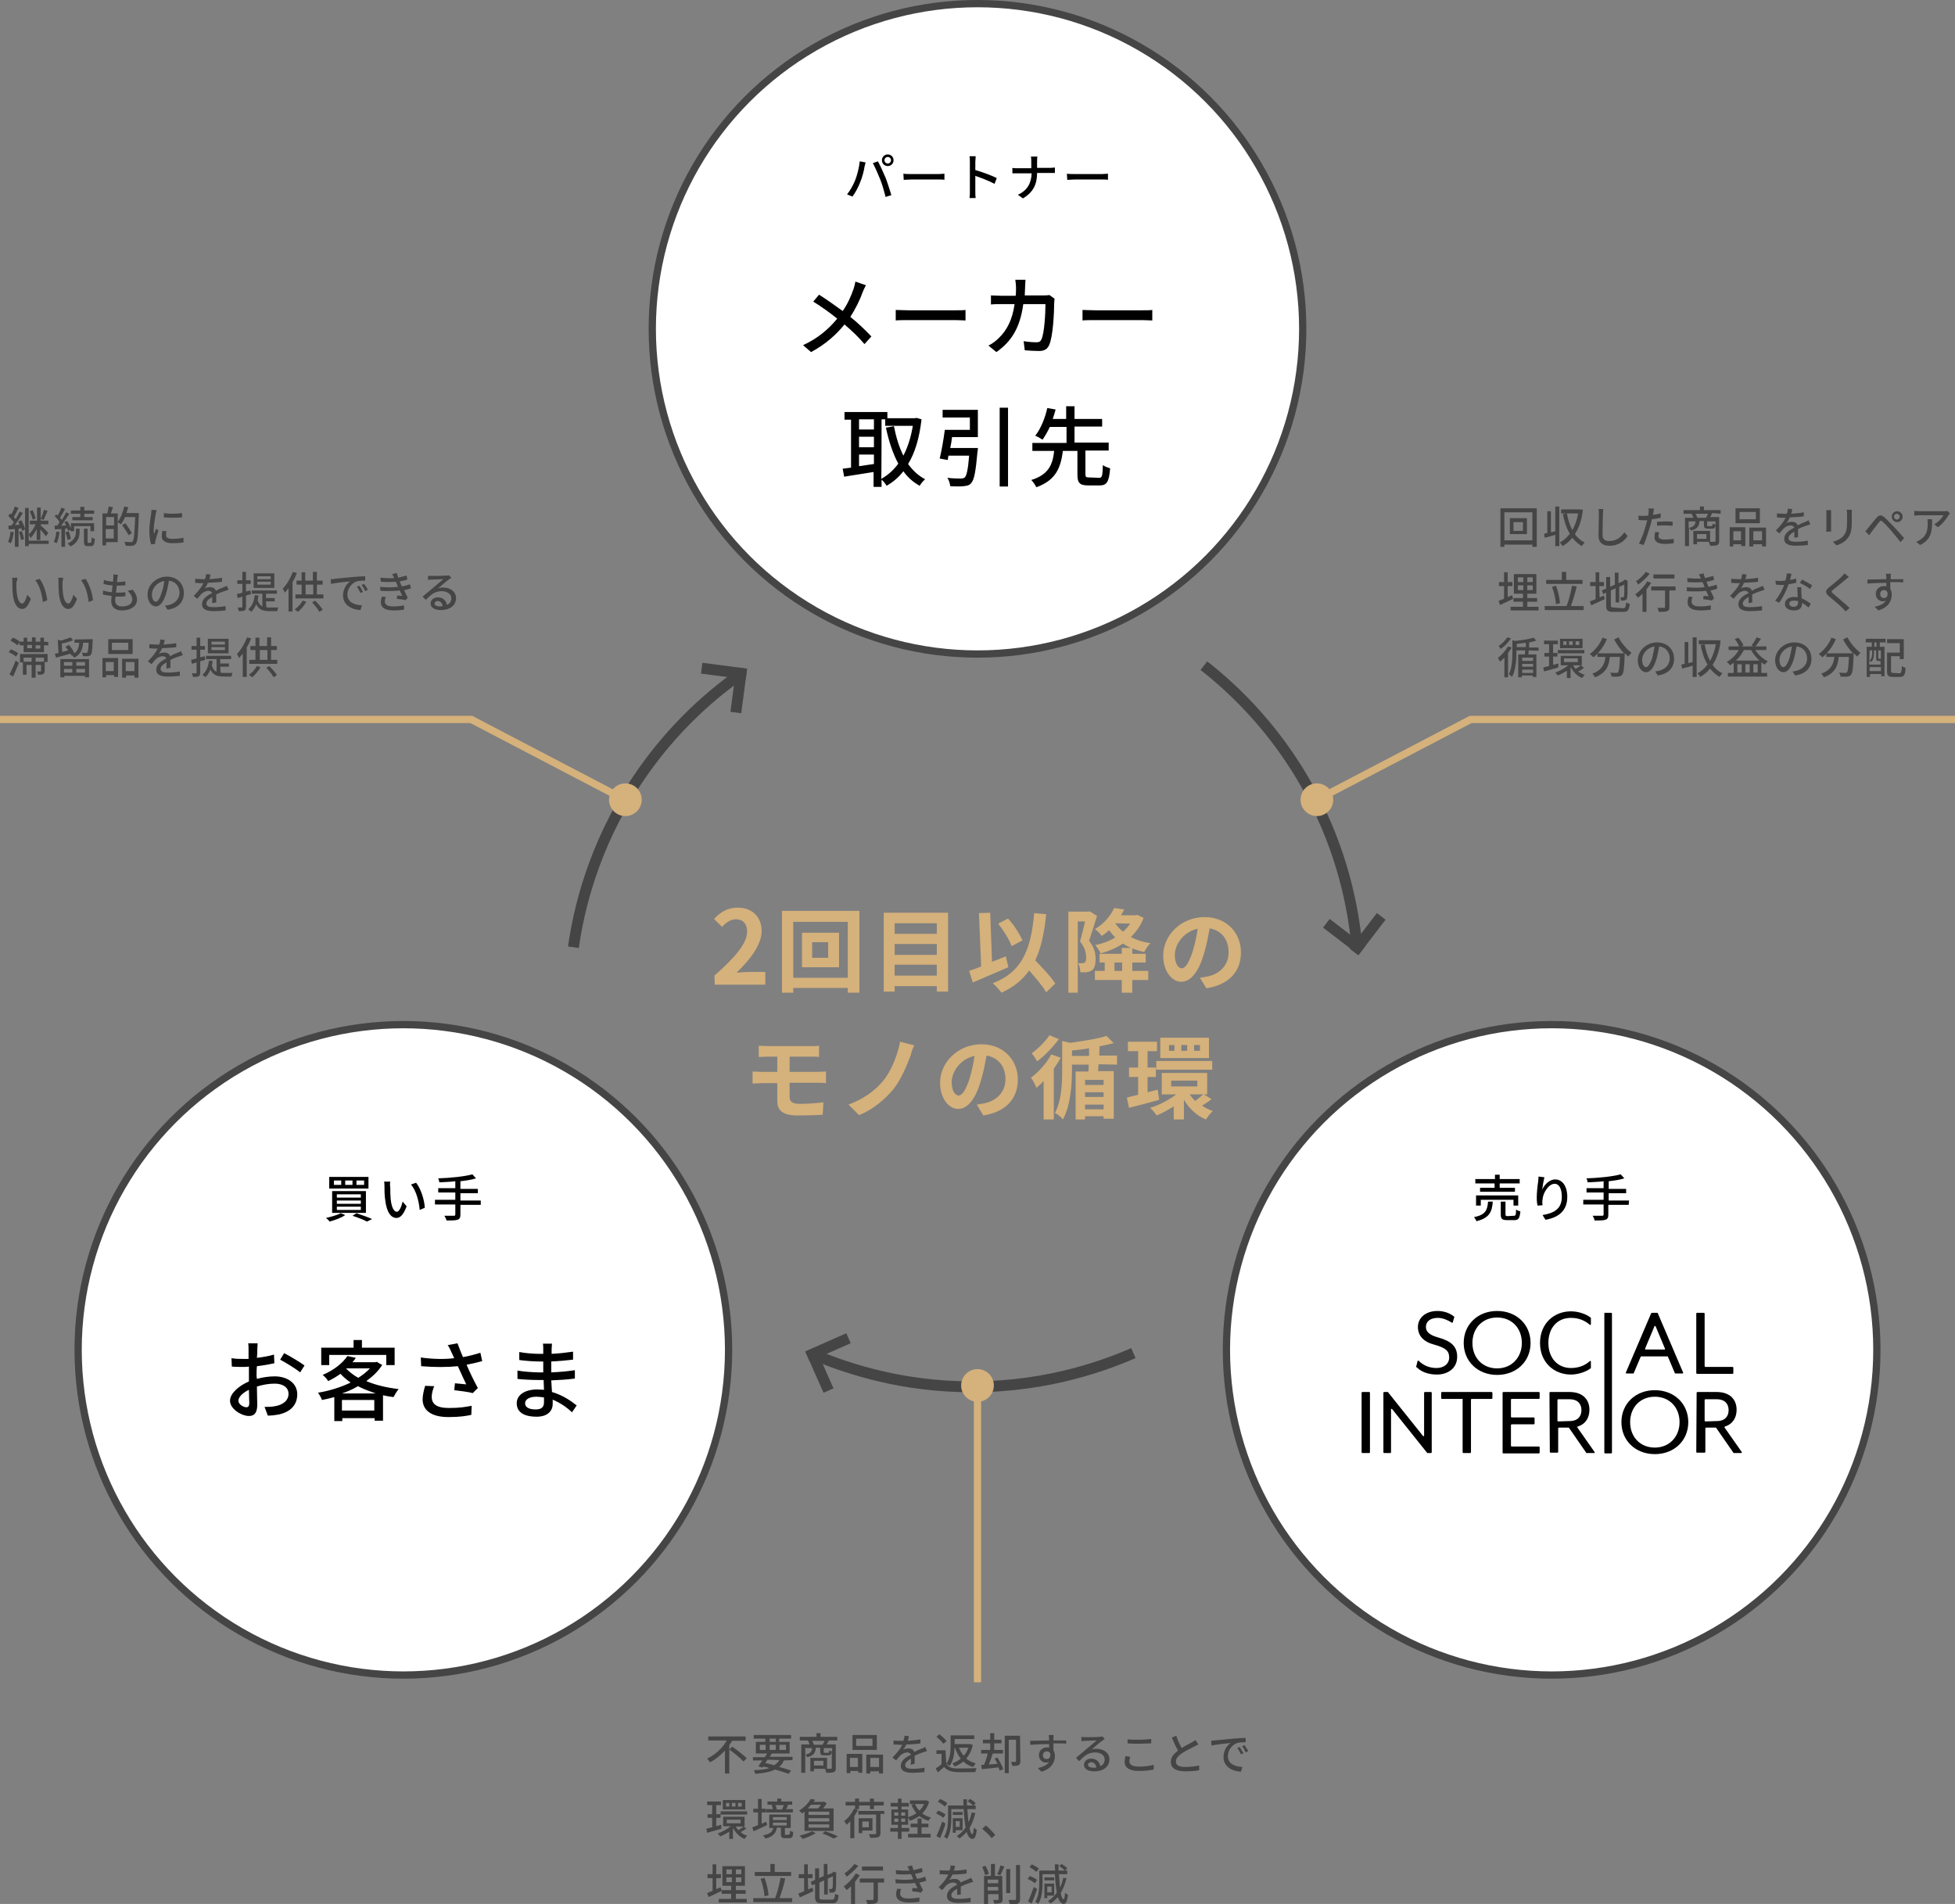
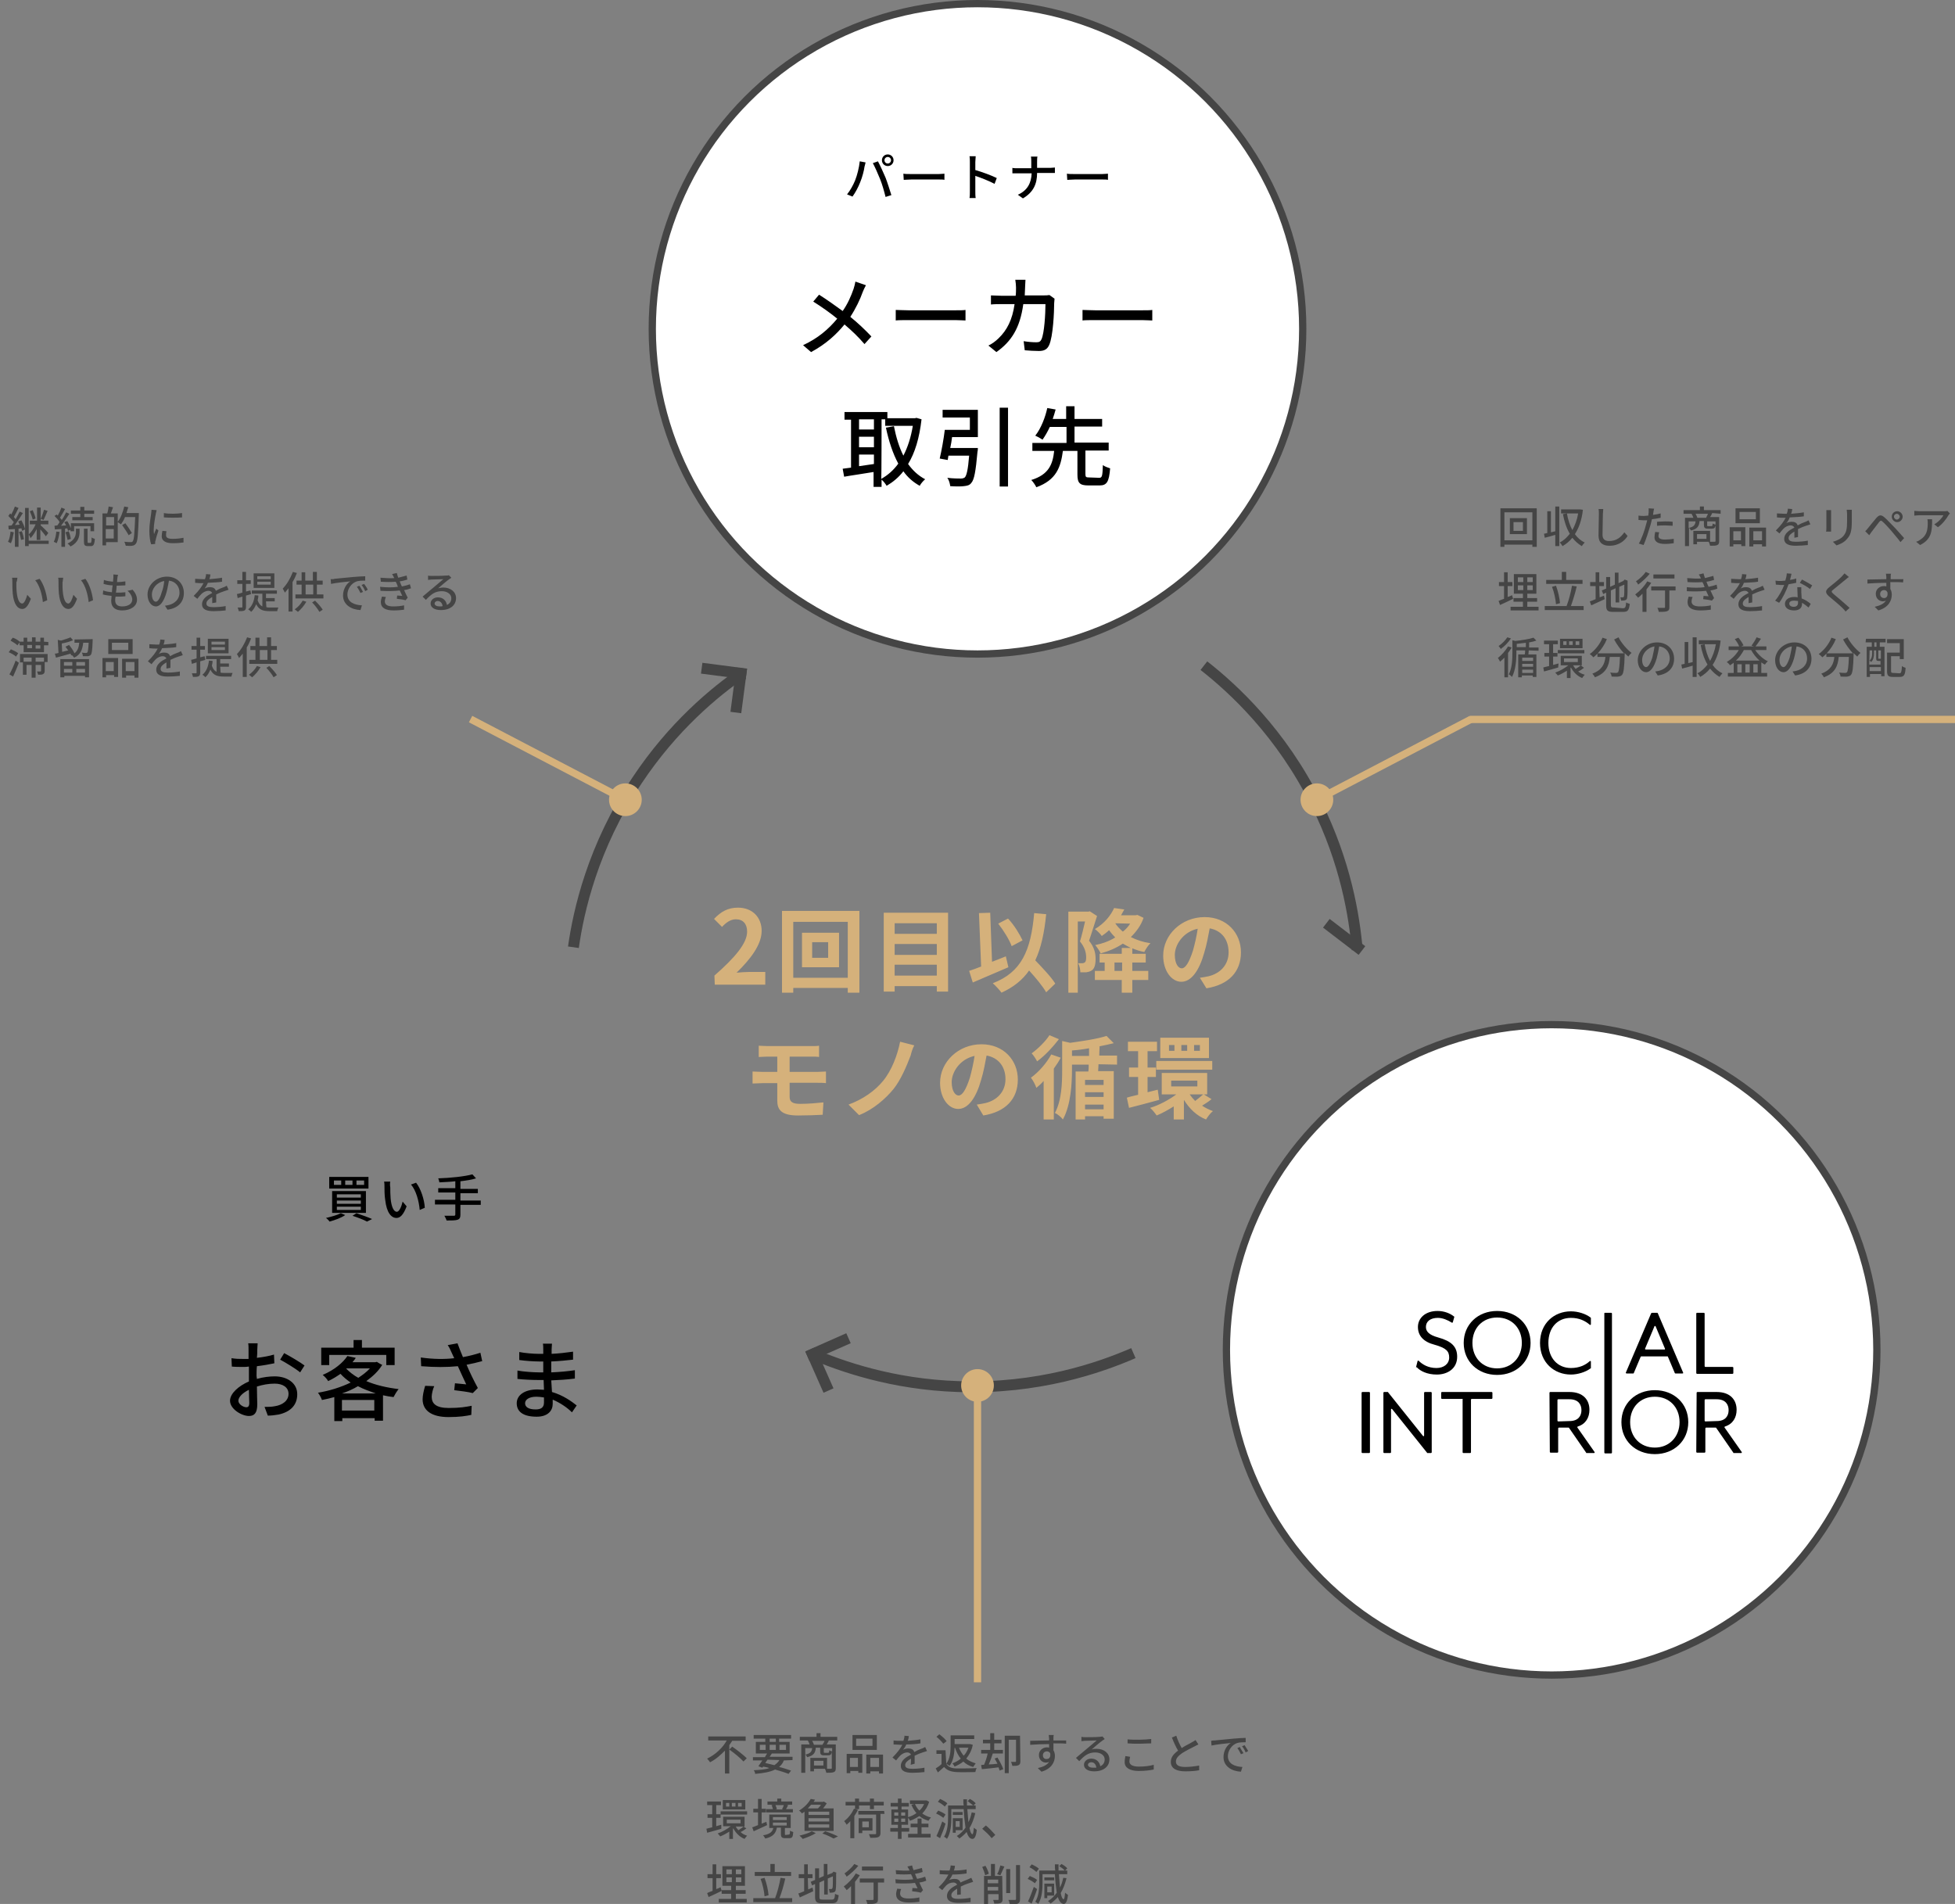
<svg xmlns="http://www.w3.org/2000/svg" version="1.1" id="a" x="0px" y="0px" viewBox="0 0 538 524" style="enable-background:new 0 0 538 524;" xml:space="preserve">
  <rect x="0" y="0" width="538" height="524" fill="#808080" stroke="none" />
  <style type="text/css">
	.st0{fill:#FFFFFF;stroke:#454545;stroke-width:2;}
	.st1{fill:none;stroke:#D5B17B;stroke-width:2;}
	.st2{fill:none;stroke:#454545;stroke-width:3;stroke-miterlimit:10;}
	.st3{fill:#D5B17B;}
	.st4{fill:#454545;}
</style>
  <circle class="st0" cx="269" cy="90.5" r="89.5" />
  <circle class="st0" cx="427" cy="371.5" r="89.5" />
-   <circle class="st0" cx="111" cy="371.5" r="89.5" />
  <path d="M243.4,44.1c0-0.5,0.4-0.9,0.9-0.9s0.9,0.4,0.9,0.9s-0.4,0.9-0.9,0.9S243.4,44.6,243.4,44.1z M242.7,44.1  c0,0.9,0.7,1.6,1.6,1.6s1.6-0.7,1.6-1.6s-0.7-1.6-1.6-1.6S242.7,43.2,242.7,44.1z M235.3,49.7c-0.5,1.2-1.3,2.7-2.2,3.8l1.5,0.6  c0.8-1.1,1.6-2.6,2.1-3.9c0.6-1.4,1.1-3.4,1.2-4.3c0.1-0.3,0.2-0.8,0.3-1.2l-1.6-0.3C236.4,46.2,235.9,48.2,235.3,49.7L235.3,49.7z   M242.2,49.3c0.6,1.5,1.1,3.3,1.5,4.9l1.6-0.5c-0.4-1.3-1.1-3.5-1.6-4.8c-0.6-1.4-1.5-3.4-2.1-4.5l-1.4,0.5  C240.7,45.8,241.6,47.8,242.2,49.3L242.2,49.3z M248.7,49.5c0.5,0,1.3-0.1,2.1-0.1h7.6c0.6,0,1.2,0,1.5,0.1v-1.7  c-0.3,0-0.9,0.1-1.6,0.1h-7.6c-0.8,0-1.6,0-2.1-0.1L248.7,49.5L248.7,49.5z M274.3,49c-1.4-0.7-4.1-1.7-5.9-2.2v-2.2  c0-0.5,0.1-1.1,0.1-1.6h-1.7c0.1,0.5,0.1,1.1,0.1,1.6v8.1c0,0.5,0,1.3-0.1,1.8h1.7c-0.1-0.5-0.1-1.4-0.1-1.8v-4.3  c1.5,0.5,3.8,1.4,5.3,2.2L274.3,49L274.3,49z M285.4,46.3v-1.7c0-0.4,0-1.2,0.1-1.5h-1.8c0.1,0.4,0.1,1.1,0.1,1.5v1.7H280  c-0.5,0-1.1,0-1.4-0.1v1.5c0.4,0,0.9,0,1.4,0h3.9c-0.1,2.6-1.1,4.7-3.8,5.9l1.4,1c2.9-1.7,3.9-4,3.9-7h3.5c0.5,0,1.1,0,1.4,0v-1.5  c-0.2,0-0.8,0.1-1.3,0.1H285.4L285.4,46.3z M293.7,49.5c0.5,0,1.3-0.1,2.1-0.1h7.6c0.6,0,1.2,0,1.5,0.1v-1.7c-0.3,0-0.9,0.1-1.6,0.1  h-7.6c-0.8,0-1.6,0-2.1-0.1L293.7,49.5L293.7,49.5z" />
  <path d="M235.4,77.5c-0.1,0.6-0.3,1.4-0.5,2c-0.7,2-1.6,4.1-3,6.1c-1.9-1.4-4.6-3.3-6.5-4.5l-1.6,1.9c2.4,1.5,4.9,3.3,6.6,4.7  c-2.4,2.9-5.3,5.4-9.4,7.3l2.2,1.9c4.1-2.2,7-4.9,9.2-7.6c2,1.7,3.8,3.4,5.5,5.4l1.9-2.1c-1.7-1.8-3.7-3.7-5.8-5.4  c1.5-2.3,2.7-4.8,3.4-6.8c0.2-0.5,0.6-1.4,0.9-1.9L235.4,77.5L235.4,77.5z M246.4,88.2c0.8-0.1,2.2-0.1,3.5-0.1h13.1  c1.1,0,2.1,0.1,2.7,0.1v-2.9c-0.6,0.1-1.5,0.1-2.7,0.1h-13c-1.3,0-2.8-0.1-3.5-0.1V88.2z M288.8,81.2c-0.5,0.1-1,0.1-1.7,0.1H282  c0-0.7,0.1-1.5,0.1-2.3c0-0.6,0.1-1.5,0.1-2h-2.8c0.1,0.6,0.2,1.5,0.2,2.1c0,0.8,0,1.6-0.1,2.3h-3.9c-0.9,0-2-0.1-2.9-0.1v2.5  c0.9-0.1,2-0.1,2.9-0.1h3.6c-0.6,4.3-2.1,7.2-4.4,9.4c-0.8,0.8-1.9,1.6-2.8,2l2.2,1.8c4.1-2.9,6.5-6.6,7.4-13.2h6.1  c0,2.6-0.3,8-1.1,9.7c-0.3,0.6-0.6,0.8-1.4,0.8c-1,0-2.3-0.1-3.5-0.3l0.3,2.5c1.2,0.1,2.6,0.2,3.9,0.2c1.5,0,2.3-0.5,2.8-1.6  c1.1-2.3,1.4-9.2,1.4-11.6c0-0.3,0.1-0.8,0.1-1.2L288.8,81.2L288.8,81.2z M297.8,88.2c0.8-0.1,2.2-0.1,3.5-0.1h13.1  c1.1,0,2.1,0.1,2.7,0.1v-2.9c-0.6,0.1-1.5,0.1-2.7,0.1h-13c-1.3,0-2.8-0.1-3.5-0.1V88.2z M242.6,115.4h1v1.8h7.6  c-0.5,3.1-1.4,5.9-2.6,8.2c-1.2-2.4-2-5.1-2.6-8.1l-2.2,0.4c0.8,3.8,1.9,7.1,3.4,9.9c-1.3,1.8-2.9,3.2-4.7,4.2  C242.6,131.8,242.6,115.4,242.6,115.4z M236.4,128.3v-3.2h4.1v2.6L236.4,128.3z M240.5,115.4v2.8h-4.1v-2.8H240.5z M236.4,120.2h4.1  v2.9h-4.1V120.2z M252.2,115l-0.4,0.1h-7.6v-1.7h-11.8v2.1h1.8v13.2c-0.8,0.1-1.6,0.2-2.3,0.3l0.4,2.2c2.2-0.4,5.2-0.8,8.1-1.3v4.1  h2.2v-2c0.5,0.4,1.1,1.2,1.4,1.7c1.7-1,3.3-2.3,4.6-4c1.2,1.7,2.7,3,4.5,4c0.3-0.6,1-1.4,1.5-1.8c-1.9-1-3.4-2.4-4.7-4.2  c1.9-3.1,3.1-7.1,3.7-12.3L252.2,115L252.2,115z M261.5,123.3c0.2-1,0.4-2,0.5-3h7.1v-7.5h-9.7v2.1h7.5v3.4H260  c-0.3,2.5-0.9,5.8-1.4,7.9l2.2,0.4l0.2-1.2h5.7c-0.3,3.8-0.7,5.5-1.2,6c-0.3,0.2-0.6,0.3-1.1,0.3c-0.6,0-2.2,0-3.7-0.2  c0.5,0.7,0.7,1.6,0.8,2.3c1.5,0.1,3,0.1,3.7,0c0.9-0.1,1.6-0.2,2.1-0.9c0.8-0.9,1.2-3.1,1.7-8.6c0.1-0.3,0.1-1,0.1-1L261.5,123.3  L261.5,123.3z M275.1,112.2v21.7h2.3v-21.7H275.1z M299.7,131.4c-0.8,0-1-0.1-1-0.9v-6.5h6.4v-2.2h-9.4v-4.4h7.6v-2.1h-7.6v-3.5  h-2.3v3.5h-3.7c0.3-0.9,0.6-1.8,0.8-2.6l-2.3-0.4c-0.5,2.4-1.7,5.6-3.3,7.6c0.5,0.2,1.4,0.7,2,1.1c0.7-1,1.4-2.2,2-3.5h4.6v4.4h-9.4  v2.2h6c-0.4,3.6-1.4,6.5-6.3,8c0.5,0.5,1.1,1.4,1.4,2c5.5-2,6.7-5.5,7.3-10h4v6.5c0,2.3,0.6,3,3,3h3.1c2,0,2.6-1,2.9-4.7  c-0.6-0.2-1.5-0.5-2-0.9c-0.1,3-0.2,3.5-1,3.5L299.7,131.4L299.7,131.4z" />
  <path d="M98.1,324.9h2.1v1.2h-2.1V324.9z M95,324.9h2v1.2h-2V324.9z M91.9,324.9h2v1.2h-2V324.9z M90.6,323.9v3.2h10.8v-3.2H90.6z   M92.7,330.4h6.6v0.9h-6.6V330.4z M92.7,332.1h6.6v0.9h-6.6V332.1z M92.7,328.7h6.6v0.9h-6.6V328.7z M91.4,327.8v6h9.3v-6  C100.7,327.8,91.4,327.8,91.4,327.8z M97,334.6c1.5,0.5,3.1,1.1,4,1.6l1.4-0.7c-1.1-0.5-2.8-1.1-4.3-1.6L97,334.6L97,334.6z   M93.8,333.9c-1,0.5-2.7,1-4.1,1.3c0.3,0.2,0.8,0.7,1,1c1.4-0.4,3.2-1,4.3-1.8L93.8,333.9L93.8,333.9z M107.4,325.2l-1.7,0  c0.1,0.4,0.1,1,0.1,1.3c0,0.8,0,2.5,0.2,3.7c0.4,3.6,1.7,5,3.1,5c1,0,1.9-0.8,2.8-3.2l-1.1-1.3c-0.3,1.3-0.9,2.8-1.6,2.8  c-0.9,0-1.5-1.5-1.7-3.6c-0.1-1.1-0.1-2.2-0.1-3.1C107.3,326.3,107.3,325.6,107.4,325.2L107.4,325.2z M114.5,325.5l-1.4,0.5  c1.4,1.6,2.2,4.6,2.4,7l1.4-0.6C116.8,330.2,115.8,327.1,114.5,325.5L114.5,325.5z M132.3,330.4h-5.6v-2h4.8v-1.2h-4.8v-2.1  c1.6-0.2,3.1-0.4,4.3-0.8l-1-1.1c-2.2,0.6-6.1,1-9.4,1.1c0.1,0.3,0.3,0.8,0.3,1.1c1.4-0.1,2.9-0.1,4.4-0.3v1.9h-4.7v1.2h4.7v2h-5.6  v1.3h5.6v2.7c0,0.3-0.1,0.4-0.4,0.4c-0.3,0-1.4,0-2.6,0c0.2,0.4,0.5,0.9,0.6,1.3c1.4,0,2.4,0,3-0.2c0.6-0.2,0.8-0.6,0.8-1.4v-2.7  h5.6L132.3,330.4L132.3,330.4z" />
  <path d="M67.8,387.3c-0.8,0-2.2-0.8-2.2-1.8s1.2-2.2,2.9-3c0,1.5,0.1,2.9,0.1,3.6C68.6,387,68.3,387.3,67.8,387.3z M70.6,378.7  c0-0.8,0-1.8,0.1-2.7c1.7-0.2,3.4-0.5,4.8-0.8l-0.1-2.4c-1.3,0.4-3,0.7-4.7,0.9c0.1-0.8,0.1-1.6,0.1-2.2c0-0.6,0.1-1.4,0.1-1.8h-2.6  c0.1,0.4,0.1,1.4,0.1,1.9c0,0.4,0,1.3,0,2.4c-0.6,0-1.1,0-1.6,0c-0.9,0-1.8,0-3.1-0.2l0.1,2.3c0.9,0.1,2.1,0.1,3.1,0.1  c0.5,0,1,0,1.6-0.1c0,0.9,0,1.8,0,2.6v1.5c-2.8,1.2-5.2,3.3-5.2,5.3c0,2.3,3.2,4.2,5.2,4.2c1.4,0,2.3-0.7,2.3-3.2  c0-0.9-0.1-2.9-0.1-4.9c1.6-0.5,3.2-0.8,4.9-0.8c2.2,0,3.8,1,3.8,2.8c0,2-1.8,3.1-3.7,3.4c-0.9,0.2-1.9,0.2-2.9,0.2l0.9,2.4  c0.9,0,1.9-0.1,3-0.3c3.5-0.8,5.1-2.8,5.1-5.6c0-3-2.7-4.9-6.2-4.9c-1.4,0-3.2,0.2-4.9,0.7L70.6,378.7L70.6,378.7z M77.1,374.2  c1.5,0.8,4.3,2.5,5.5,3.5l1.2-1.9c-1.2-0.9-3.9-2.5-5.6-3.4L77.1,374.2L77.1,374.2z M90.6,372.9h15.7v2.8h2.3v-4.8h-9v-2.1h-2.3v2.1  h-8.9v4.8h2.2C90.6,375.7,90.6,372.9,90.6,372.9z M94.1,383.5c1.5-0.5,3.1-1.2,4.4-2c1.5,0.8,3.2,1.4,4.9,2  C103.5,383.5,94.1,383.5,94.1,383.5z M94.1,388.2v-2.9h8.9v2.9H94.1z M95.4,376.6h6.4c-0.9,1-2,1.8-3.2,2.6  c-1.3-0.7-2.4-1.6-3.3-2.5L95.4,376.6L95.4,376.6z M103.7,374.8l-0.4,0.1H97c0.3-0.4,0.7-0.8,0.9-1.2l-2.3-0.5  c-1.2,1.8-3.5,3.8-6.8,5.2c0.5,0.4,1.2,1.1,1.5,1.7c1.3-0.6,2.4-1.3,3.4-2c0.8,0.9,1.8,1.7,2.8,2.4c-2.7,1.3-5.9,2.3-9,2.8  c0.4,0.5,0.9,1.4,1.1,2c1.1-0.2,2.3-0.5,3.4-0.8v6.6h2.2v-0.8h8.9v0.7h2.3V384c0.9,0.2,1.9,0.4,2.9,0.5c0.3-0.6,0.9-1.6,1.4-2.2  c-3.3-0.4-6.3-1.1-8.9-2.2c1.8-1.3,3.4-2.8,4.4-4.5C105.1,375.7,103.7,374.8,103.7,374.8z M117,381.4c-0.4,1.3-0.7,2.7-0.7,3.7  c0,3.1,2.5,4.9,7.1,4.9c3.1,0,4.9-0.3,6.3-0.6l0.1-2.5c-1.7,0.3-3.1,0.6-6.3,0.6c-3.5,0-4.7-1.2-4.7-3.1c0-0.7,0.3-2.1,0.7-2.9  L117,381.4L117,381.4z M132.2,372.3c-1.6,0.5-3.1,0.9-4.8,1.2c-0.5-1.2-1-2.4-1.5-3.8l-2.7,0.5c0.5,0.7,0.7,1.2,1.1,2.1l0.7,1.5  c-2.6,0.3-5.7,0.3-9.2-0.2l0.1,2.4c3.7,0.3,7.1,0.3,10.1,0c0.7,1.6,1.7,3.7,2.3,5c-0.8-0.1-2.3-0.2-3.1-0.3l-0.2,1.9  c1.7,0.2,4,0.5,5.1,0.8l1.4-1.4c-1.1-2-2.3-4.5-3.1-6.4c1.5-0.3,2.9-0.6,4.3-1L132.2,372.3L132.2,372.3z M149.7,386  c0,1.5-1,1.9-2.3,1.9c-2,0-2.9-0.7-2.9-1.7s1.1-1.8,3.1-1.8c0.7,0,1.4,0.1,2.1,0.2C149.7,385.2,149.7,385.7,149.7,386L149.7,386z   M158.7,386.8c-1.4-1.1-3.7-2.8-6.8-3.7c-0.1-1-0.1-2.2-0.2-3.2c2.3-0.1,4.2-0.2,6.5-0.5l0-2.3c-2,0.3-4.1,0.5-6.5,0.6v-3  c2.3-0.1,4.2-0.3,6-0.5l0-2.2c-2.1,0.3-3.9,0.5-5.9,0.6c0-0.5,0-0.9,0-1.2c0-0.6,0.1-1.2,0.1-1.6h-2.5c0.1,0.4,0.1,1.1,0.1,1.5v1.3  h-1.2c-1.5,0-3.9-0.2-5.4-0.5v2.2c1.4,0.2,3.8,0.4,5.4,0.4h1.2v3h-1.2c-1.4,0-4.4-0.2-5.9-0.5l0,2.3c1.7,0.2,4.3,0.3,5.9,0.3h1.3  c0,0.9,0.1,1.8,0.1,2.7c-0.6,0-1.1-0.1-1.8-0.1c-3.6,0-5.7,1.6-5.7,3.8c0,2.4,1.9,3.7,5.5,3.7c3.1,0,4.4-1.7,4.4-3.5  c0-0.3,0-0.7,0-1.2c2.1,0.9,4,2.2,5.3,3.5L158.7,386.8L158.7,386.8z" />
-   <path d="M411.3,326.9h-4v1.1h9.6v-1.1h-4.2v-1.2h5.5v-1.2h-5.5v-1.2h-1.3v1.2H406v1.2h5.3L411.3,326.9L411.3,326.9z M417.8,331.8  V329h-11.6v2.8h1.3v-1.6h9v1.6H417.8z M409.5,330.7c-0.2,2.3-0.6,3.6-3.9,4.3c0.3,0.2,0.6,0.8,0.7,1.1c3.6-0.9,4.3-2.6,4.5-5.4  H409.5L409.5,330.7z M414.9,334.7c-0.5,0-0.6-0.1-0.6-0.5v-3.5H413v3.5c0,1.3,0.4,1.6,1.8,1.6h1.9c1.2,0,1.5-0.5,1.7-2.4  c-0.4-0.1-0.9-0.3-1.2-0.5c0,1.5-0.1,1.7-0.6,1.7L414.9,334.7L414.9,334.7z M423.4,323.8c0,0.4-0.1,0.8-0.1,1.3  c-0.2,1.3-0.4,3.2-0.4,4.5c0,0.9,0.1,1.7,0.2,2.2l1.4-0.1c-0.1-0.7-0.1-1.1,0-1.6c0.1-1.8,1.7-4.3,3.3-4.3c1.3,0,2,1.4,2,3.6  c0,3.4-2.3,4.5-5.3,5l0.8,1.3c3.5-0.6,6-2.4,6-6.3c0-3-1.4-4.8-3.3-4.8c-1.7,0-3,1.5-3.6,2.8c0.1-0.9,0.4-2.6,0.6-3.4L423.4,323.8z   M448.3,330.4h-5.6v-2h4.8v-1.2h-4.8v-2.1c1.6-0.2,3.1-0.4,4.3-0.8l-1-1.1c-2.2,0.6-6.1,1-9.4,1.1c0.1,0.3,0.3,0.8,0.3,1.1  c1.4-0.1,2.9-0.1,4.4-0.3v1.9h-4.7v1.2h4.7v2h-5.6v1.3h5.6v2.7c0,0.3-0.1,0.4-0.4,0.4c-0.3,0-1.4,0-2.6,0c0.2,0.4,0.5,0.9,0.5,1.3  c1.4,0,2.4,0,3-0.2c0.6-0.2,0.8-0.6,0.8-1.4v-2.7h5.6L448.3,330.4L448.3,330.4z" />
  <line class="st1" x1="173.5" y1="220.9" x2="129.5" y2="197.9" />
-   <line class="st1" x1="130" y1="198" x2="0" y2="198" />
  <path class="st2" d="M157.8,260.7c1.4-9.9,5.3-27.6,17.5-45.9c9.9-14.9,21.4-24.4,29.1-29.7" />
  <path class="st2" d="M205.4,185.5l-12.3-1.6" />
  <path class="st2" d="M202.5,196.1l1.6-12.2" />
  <path class="st2" d="M331.3,183.2c7.9,6.2,21.3,18.4,31,38.1c8,16.1,10.4,30.8,11.2,40.1" />
-   <path class="st2" d="M372.6,262l7.5-9.8" />
  <path class="st2" d="M365,254.1l9.8,7.5" />
  <path class="st2" d="M311.9,372.4c-9.2,4-26.3,10-48.3,9.2c-17.9-0.6-32-5.5-40.6-9.2" />
  <path class="st2" d="M223,371.4l5,11.3" />
  <path class="st2" d="M233.5,368.3l-11.3,5" />
  <line class="st1" x1="269" y1="463" x2="269" y2="379" />
  <circle class="st3" cx="269" cy="381.3" r="4.5" />
  <g>
    <path d="M389.7,376.2l0.4-1.6c0-0.1,0.2-0.2,0.3-0.1c1,1,2.6,2,4.9,2c2,0,3.5-1.1,3.5-2.9c0-1.7-0.8-2.6-4-3.5   c-3.1-0.8-4.6-2.5-4.6-4.9s2-4.4,5.4-4.4c1.9,0,3.5,0.7,4.5,1.5c0.1,0,0.1,0.1,0.1,0.2l-0.4,1.4c0,0.1-0.2,0.2-0.3,0.1   c-1.1-0.7-2.5-1.3-3.8-1.3c-2.1,0-3.3,1-3.3,2.5c0,1.2,0.8,2.2,3.4,2.9c3.6,1,5.2,2.5,5.2,5.3c0,3.3-2.7,4.9-5.6,4.9   c-2.7,0-4.6-1-5.5-2C389.7,376.3,389.6,376.3,389.7,376.2L389.7,376.2z" />
    <path d="M402.8,369.6c0-5.1,3.9-8.8,9.2-8.8s9.2,3.7,9.2,8.8s-3.9,8.8-9.2,8.8S402.8,374.7,402.8,369.6z M418.8,369.6   c0-4.1-2.8-7-6.8-7s-6.8,2.9-6.8,7s2.8,7,6.8,7S418.8,373.6,418.8,369.6z" />
    <path d="M423.8,369.6c0-5.4,3.9-8.7,8.5-8.7c2,0,4.1,0.7,5.4,1.7c0,0,0.1,0.1,0.1,0.1v1.8c0,0.1-0.2,0.2-0.3,0.1   c-1.3-1.1-2.9-1.9-5.2-1.9c-3.7,0-6.2,2.7-6.2,6.9s2.6,6.9,6.2,6.9c2.3,0,4-0.8,5.2-1.9c0.1-0.1,0.3,0,0.3,0.1v1.8   c0,0.1,0,0.1-0.1,0.1c-1.3,1-3.5,1.7-5.4,1.7C427.7,378.3,423.8,375,423.8,369.6L423.8,369.6z" />
    <path d="M441.7,361.3h1.7c0.1,0,0.2,0.1,0.2,0.2v38.3c0,0.1-0.1,0.2-0.2,0.2h-1.7c-0.1,0-0.2-0.1-0.2-0.2v-38.3   C441.5,361.3,441.6,361.3,441.7,361.3z" />
    <path d="M454.8,361.3h1.2c0.1,0,0.1,0,0.2,0.1l7,16.4c0,0.1,0,0.2-0.2,0.2h-1.9c-0.1,0-0.1,0-0.2-0.1l-1.9-4.5   c0-0.1-0.1-0.1-0.2-0.1h-7.1c-0.1,0-0.1,0-0.2,0.1l-1.9,4.5c0,0.1-0.1,0.1-0.2,0.1h-1.8c-0.1,0-0.2-0.1-0.2-0.2l7-16.4   C454.6,361.3,454.7,361.3,454.8,361.3L454.8,361.3z M458.2,371.2l-2.6-6.2c-0.1-0.1-0.3-0.1-0.3,0l-2.6,6.2c0,0.1,0,0.2,0.2,0.2   h5.3C458.1,371.5,458.2,371.4,458.2,371.2L458.2,371.2z" />
    <path d="M467,361.3h1.9c0.1,0,0.2,0.1,0.2,0.2v14.5c0,0.1,0.1,0.2,0.2,0.2h7.5c0.1,0,0.2,0.1,0.2,0.2v1.5c0,0.1-0.1,0.2-0.2,0.2   H467c-0.1,0-0.2-0.1-0.2-0.2v-16.4C466.9,361.3,466.9,361.3,467,361.3L467,361.3z" />
    <path d="M374.9,383.1h1.9c0.1,0,0.2,0.1,0.2,0.2v16.4c0,0.1-0.1,0.2-0.2,0.2h-1.9c-0.1,0-0.2-0.1-0.2-0.2v-16.4   C374.7,383.2,374.8,383.1,374.9,383.1z" />
    <path d="M380.9,383.1h1c0,0,0.1,0,0.1,0.1l9.6,12c0.1,0.1,0.3,0.1,0.3-0.1v-11.8c0-0.1,0.1-0.2,0.2-0.2h1.7c0.1,0,0.2,0.1,0.2,0.2   v16.4c0,0.1-0.1,0.2-0.2,0.2h-1c0,0-0.1,0-0.1-0.1l-9.6-12c-0.1-0.1-0.3-0.1-0.3,0.1v11.8c0,0.1-0.1,0.2-0.2,0.2h-1.7   c-0.1,0-0.2-0.1-0.2-0.2v-16.4C380.7,383.2,380.8,383.1,380.9,383.1z" />
    <path d="M402.4,385h-5.6c-0.1,0-0.2-0.1-0.2-0.2v-1.5c0-0.1,0.1-0.2,0.2-0.2h13.7c0.1,0,0.2,0.1,0.2,0.2v1.5c0,0.1-0.1,0.2-0.2,0.2   H405c-0.1,0-0.2,0.1-0.2,0.2v14.5c0,0.1-0.1,0.2-0.2,0.2h-1.9c-0.1,0-0.2-0.1-0.2-0.2v-14.5C402.6,385.1,402.5,385,402.4,385   L402.4,385z" />
-     <path d="M413.7,383.1h9.8c0.1,0,0.2,0.1,0.2,0.2v1.5c0,0.1-0.1,0.2-0.2,0.2h-7.5c-0.1,0-0.2,0.1-0.2,0.2v4.7c0,0.1,0.1,0.2,0.2,0.2   h6.1c0.1,0,0.2,0.1,0.2,0.2v1.5c0,0.1-0.1,0.2-0.2,0.2h-6.1c-0.1,0-0.2,0.1-0.2,0.2v5.7c0,0.1,0.1,0.2,0.2,0.2h7.5   c0.1,0,0.2,0.1,0.2,0.2v1.5c0,0.1-0.1,0.2-0.2,0.2h-9.8c-0.1,0-0.2-0.1-0.2-0.2v-16.4C413.5,383.2,413.6,383.1,413.7,383.1   L413.7,383.1z" />
    <path d="M426.4,383.3c0-0.1,0.1-0.2,0.2-0.2h5.3c3.8,0,5.5,2.2,5.5,4.9c0,2.1-1,3.9-3.2,4.6c-0.1,0-0.2,0.2-0.1,0.3l4.7,6.7   c0.1,0.1,0,0.3-0.1,0.3h-2.1c-0.1,0-0.1,0-0.1-0.1l-4.7-6.8c0,0-0.1-0.1-0.1-0.1h-2.7c-0.1,0-0.2,0.1-0.2,0.2v6.5   c0,0.1-0.1,0.2-0.2,0.2h-1.9c-0.1,0-0.2-0.1-0.2-0.2L426.4,383.3L426.4,383.3z M431.9,391.1c2.5,0,3.3-1.5,3.3-3s-0.8-3-3.3-3h-3.1   c-0.1,0-0.2,0.1-0.2,0.2v5.7c0,0.1,0.1,0.2,0.2,0.2L431.9,391.1L431.9,391.1z" />
    <path d="M466.9,383.3c0-0.1,0.1-0.2,0.2-0.2h5.3c3.8,0,5.5,2.2,5.5,4.9c0,2.1-1,3.9-3.2,4.6c-0.1,0-0.2,0.2-0.1,0.3l4.7,6.7   c0.1,0.1,0,0.3-0.1,0.3h-2.1c-0.1,0-0.1,0-0.1-0.1l-4.7-6.8c0,0-0.1-0.1-0.1-0.1h-2.7c-0.1,0-0.2,0.1-0.2,0.2v6.5   c0,0.1-0.1,0.2-0.2,0.2H467c-0.1,0-0.2-0.1-0.2-0.2L466.9,383.3L466.9,383.3z M472.4,391.1c2.5,0,3.3-1.5,3.3-3s-0.8-3-3.3-3h-3.1   c-0.1,0-0.2,0.1-0.2,0.2v5.7c0,0.1,0.1,0.2,0.2,0.2L472.4,391.1L472.4,391.1z" />
    <path d="M446.2,391.4c0-5.1,3.9-8.8,9.2-8.8s9.2,3.7,9.2,8.8s-3.9,8.8-9.2,8.8S446.2,396.5,446.2,391.4z M462.2,391.4   c0-4.1-2.8-7-6.8-7s-6.8,2.9-6.8,7s2.8,7,6.8,7S462.2,395.4,462.2,391.4z" />
  </g>
  <circle class="st3" cx="172.1" cy="220.1" r="4.5" />
  <line class="st1" x1="404.9" y1="197.9" x2="360.9" y2="220.9" />
  <line class="st1" x1="538" y1="198" x2="404.5" y2="198" />
  <circle class="st3" cx="362.4" cy="220.1" r="4.5" />
  <path class="st3" d="M196.7,271h13.9v-3.5h-4.5c-0.9,0-2.3,0.1-3.4,0.2c3.8-3.7,6.9-7.7,6.9-11.5c0-3.8-2.6-6.4-6.5-6.4  c-2.8,0-4.7,1.1-6.6,3.1l2.2,2.2c1-1.1,2.3-2.1,3.8-2.1c2,0,3.1,1.3,3.1,3.4c0,3.2-3.3,7.1-9,12.1L196.7,271L196.7,271z   M227.9,263.6h-4.4v-4.3h4.4V263.6z M220.7,256.7v9.5h10.2v-9.5H220.7z M218.3,269.1v-15.4h15v15.4H218.3z M215.2,250.7v22.5h3.1  v-1.3h15v1.3h3.2v-22.5H215.2L215.2,250.7z M246.2,268.5v-3h11.6v3H246.2L246.2,268.5z M257.8,259.8v3h-11.6v-3H257.8z M257.8,254.1  v2.9h-11.6v-2.9H257.8z M243.2,251.2v21.7h3v-1.5h11.6v1.5h3.1v-21.7H243.2z M281.4,258.8c-0.8-1.7-2.3-4.2-4-6l-2.7,1.4  c1.5,1.9,3.1,4.5,3.7,6.2L281.4,258.8L281.4,258.8z M276.8,263.2c-1.2,0.5-2.5,1-3.8,1.5l-0.5-13.5l-3.1,0.1L270,266  c-1.2,0.5-2.4,0.9-3.3,1.2l1,3.2c2.8-1.2,6.5-2.8,9.8-4.2L276.8,263.2L276.8,263.2z M290.4,270.7c-1.1-1.8-3.5-4.3-5.5-6.4  c1.6-3.4,2.5-7.6,3-12.7l-3.3-0.3c-0.9,10.3-3.5,16.3-11.4,19.3c0.7,0.6,2,2,2.4,2.6c3.3-1.5,5.8-3.5,7.6-6.1c1.9,2.1,3.8,4.4,4.7,6  L290.4,270.7L290.4,270.7z M299.9,250.8l-0.4,0.1H294v22.3h2.6v-19.6h2c-0.4,1.7-0.9,3.9-1.4,5.5c1.4,1.7,1.7,3.2,1.7,4.4  c0,0.7-0.1,1.2-0.4,1.4c-0.2,0.1-0.4,0.2-0.7,0.2c-0.3,0-0.6,0-1.1,0c0.4,0.7,0.6,1.8,0.6,2.5c0.6,0,1.2,0,1.6,0  c0.6-0.1,1-0.2,1.5-0.5c0.8-0.5,1.1-1.6,1.1-3.2c0-1.5-0.3-3.1-1.8-5c0.7-2,1.5-4.7,2.2-6.8L299.9,250.8L299.9,250.8z M308.8,267.2  h-2.1v-2.3h2.1V267.2z M311,254.2c-0.5,0.8-1.2,1.6-2,2.2c-0.8-0.7-1.5-1.4-2.1-2.3L311,254.2L311,254.2z M313,251.8l-0.5,0.1h-4  c0.3-0.5,0.6-1.1,0.9-1.6l-2.8-0.4c-0.9,2-2.6,4.2-5.3,5.8c0.6,0.4,1.5,1.3,1.9,1.9c0.7-0.5,1.4-1,2-1.6c0.5,0.7,1.1,1.4,1.7,2  c-1.6,1-3.5,1.7-5.5,2.1c0.5,0.6,1.2,1.6,1.5,2.3c2.2-0.6,4.3-1.5,6.1-2.7c0.7,0.4,1.4,0.8,2.2,1.2h-2.5v1.6h-6.1v2.4h1.4v2.3h-2.7  v2.5h7.4v3.5h2.9v-3.5h4.4v-2.5h-4.4v-2.3h3.7v-2.4h-3.7V261c1,0.4,2.1,0.8,3.3,1c0.4-0.8,1.1-1.9,1.7-2.4c-2-0.3-3.8-0.9-5.4-1.7  c1.5-1.5,2.8-3.2,3.5-5.3L313,251.8L313,251.8z M325.2,266.5c-0.9,0-1.9-1.2-1.9-3.7c0-2.7,2.2-6.3,6.3-7.2c-0.3,2.1-0.8,4.2-1.3,6  C327.2,265,326.2,266.5,325.2,266.5L325.2,266.5z M332,272c6.2-1,9.5-4.6,9.5-9.9s-3.9-9.7-10-9.7c-6.4,0-11.4,4.9-11.4,10.6  c0,4.2,2.3,7.2,5,7.2s4.9-3,6.3-8c0.7-2.3,1.1-4.6,1.5-6.7c3.3,0.6,5.2,3.1,5.2,6.6c0,3.6-2.5,5.9-5.6,6.6c-0.6,0.1-1.4,0.3-2.3,0.4  L332,272L332,272z M217.3,298h7.6c0.6,0,1.7,0,2.4,0.1l0-3.2c-0.6,0-1.9,0.1-2.4,0.1h-7.6v-4.2h5.9c0.9,0,1.6,0,2.2,0.1v-3.1  c-0.6,0.1-1.4,0.1-2.2,0.1h-12c-0.9,0-1.7-0.1-2.4-0.1v3.1c0.7,0,1.5-0.1,2.4-0.1h2.7v4.2h-4.1c-0.8,0-2-0.1-2.7-0.1v3.3  c0.8,0,2-0.1,2.7-0.1h4.1v4.8c0,2.5,1.1,4.1,5.7,4.1c2.4,0,5.2-0.1,6.8-0.2l0.2-3.4c-2,0.2-4.2,0.4-6.4,0.4c-2,0-2.9-0.5-2.9-1.9  L217.3,298L217.3,298z M251.6,287.7l-3.9-1c-0.7,3.6-2.3,7.9-4.7,10.8c-2.2,2.7-5.6,5.1-9.5,6.5l2.9,2.9c3.9-1.5,7.4-4.6,9.5-7.2  c2-2.5,3.6-6.3,4.7-9.2C250.8,289.7,251.1,288.6,251.6,287.7L251.6,287.7z M263.8,301.5c-0.9,0-1.9-1.2-1.9-3.7  c0-2.7,2.2-6.3,6.3-7.2c-0.3,2-0.8,4.2-1.3,6C265.8,300,264.8,301.5,263.8,301.5L263.8,301.5z M270.6,307c6.2-1,9.5-4.6,9.5-9.9  s-3.9-9.7-10-9.7c-6.4,0-11.4,4.9-11.4,10.6c0,4.2,2.3,7.2,5,7.2s4.9-3,6.3-8c0.7-2.3,1.1-4.6,1.5-6.7c3.3,0.6,5.2,3.1,5.2,6.5  c0,3.6-2.5,5.9-5.6,6.6c-0.6,0.1-1.4,0.3-2.3,0.4L270.6,307L270.6,307z M288.8,284.9c-1,1.6-3.1,3.7-4.9,5c0.5,0.5,1.2,1.6,1.5,2.2  c2.1-1.5,4.4-4,6-6.1L288.8,284.9L288.8,284.9z M289.3,290.2c-1.3,2.4-3.5,4.9-5.6,6.4c0.5,0.6,1.3,2.1,1.5,2.8  c0.6-0.5,1.3-1.1,2-1.9v10.6h2.8v-14c0.7-1,1.4-2,1.9-3L289.3,290.2L289.3,290.2z M295,290.6v-1.5c1.5-0.1,3.1-0.3,4.7-0.6  c0,0.7,0,1.4,0,2.1H295L295,290.6z M303.7,298.6h-5.1v-1.4h5.1V298.6z M298.6,305.3V304h5.1v1.3H298.6z M298.6,300.6h5.1v1.3h-5.1  V300.6z M307.4,293v-2.5h-4.9c0-0.9,0.1-1.7,0.1-2.5h-0.2c1.5-0.3,2.9-0.6,4.1-0.9l-2-2c-2.4,0.8-6.4,1.4-10,1.9l-2.2-0.5v7.9  c0,3.5-0.1,8.4-2,11.9c0.7,0.3,1.8,1.2,2.2,1.8c2.2-4,2.5-9.9,2.5-13.7V293h4.6c0,0.6,0,1.3-0.1,1.9h-3.5v13.2h2.6v-0.9h5.1v0.7h2.8  v-13.1h-4.3c0-0.6,0.1-1.2,0.1-1.9L307.4,293L307.4,293z M330.2,289.2h-1.6v-1.6h1.6V289.2z M326.7,289.2h-1.6v-1.6h1.6V289.2z   M323.2,289.2h-1.5v-1.6h1.5V289.2z M332.7,285.6h-13.4v5.6h13.4V285.6z M318.2,294.4h15.4v-2.4h-15.4V294.4z M318.6,299.9l-2.8,0.7  v-4.2h2.3v-2.6h-2.3v-4.5h2.6v-2.6h-8v2.6h2.8v4.5h-2.5v2.6h2.5v4.9c-1.2,0.3-2.2,0.5-3.1,0.8l0.6,2.8c2.4-0.6,5.4-1.4,8.3-2.2  L318.6,299.9L318.6,299.9z M331.1,301.2c-0.6,0.5-1.5,1.3-2.2,1.8c-0.6-0.6-1.1-1.2-1.5-1.8H331.1z M322.3,297.4h7.2v1.6h-7.2V297.4  z M331.3,301.2h0.9v-5.9h-12.5v5.9h4c-2,1.5-4.8,3-7.2,3.7c0.6,0.5,1.4,1.5,1.8,2.1c1.5-0.6,3.1-1.5,4.7-2.5v3.6h2.8v-5.4  c1.5,2.4,3.5,4.4,6.1,5.4c0.4-0.7,1.2-1.8,1.9-2.3c-1.1-0.4-2.1-0.9-3-1.5c0.8-0.5,1.8-1.1,2.6-1.8L331.3,301.2L331.3,301.2z" />
  <path class="st4" d="M12.1,140.3c-0.2,0.8-0.6,1.9-0.9,2.5l0.8,0.3c0.3-0.6,0.7-1.6,1.1-2.5L12.1,140.3L12.1,140.3z M9.8,142.7  c-0.1-0.6-0.5-1.6-0.8-2.3l-0.8,0.3c0.3,0.7,0.7,1.7,0.8,2.3L9.8,142.7L9.8,142.7z M10.1,148.6h1v-2.9c0.5,0.6,1.2,1.4,1.5,1.9  l0.7-0.9c-0.3-0.4-1.6-1.7-2.1-2.1v-0.3h2.1v-1h-2.1v-3.6h-1v3.6h-2v1h1.6c-0.4,1-1.2,2.2-1.9,2.8c0.2,0.3,0.4,0.7,0.5,1  c0.6-0.6,1.2-1.5,1.7-2.5L10.1,148.6L10.1,148.6z M2.9,146.3c-0.1,1-0.3,2.1-0.7,2.8c0.2,0.1,0.6,0.3,0.8,0.4c0.4-0.8,0.6-1.9,0.8-3  L2.9,146.3L2.9,146.3z M5.2,146.4c0.3,0.7,0.5,1.6,0.6,2.2l0.8-0.2c-0.1-0.6-0.3-1.5-0.6-2.2L5.2,146.4L5.2,146.4z M5,143.5  c0.1,0.3,0.3,0.6,0.4,0.9l-1.3,0.1c0.7-1,1.6-2.3,2.2-3.3l-0.9-0.4c-0.3,0.6-0.7,1.4-1.1,2.1c-0.1-0.2-0.3-0.4-0.5-0.6  c0.4-0.7,0.9-1.6,1.3-2.5l-1-0.4c-0.2,0.6-0.6,1.5-1,2.2c-0.1-0.1-0.2-0.2-0.3-0.3L2.3,142c0.5,0.5,1.1,1.2,1.5,1.7  c-0.2,0.3-0.4,0.6-0.6,0.9l-0.9,0.1l0.1,1c0.5,0,1.1-0.1,1.7-0.1v4.9h1v-5l0.8-0.1c0.1,0.3,0.1,0.5,0.2,0.7l0.8-0.4  c-0.1-0.7-0.6-1.7-1-2.5L5,143.5L5,143.5z M13.4,148.8H7.9v-9h-1v10.5h1v-0.6h5.5C13.4,149.8,13.4,148.8,13.4,148.8z M22.1,142.3  h-2.2v0.9h5.6v-0.9h-2.3v-0.9h2.7v-0.9h-2.7v-1h-1.1v1h-2.6v0.9h2.6C22.1,141.4,22.1,142.3,22.1,142.3z M15.5,146.3  c-0.1,1-0.3,2.1-0.7,2.8c0.2,0.1,0.6,0.3,0.8,0.4c0.4-0.8,0.6-1.9,0.8-3.1L15.5,146.3L15.5,146.3z M18.5,145.4  c0.1,0.3,0.2,0.5,0.2,0.7l0.7-0.3v0.4h1v-1.4h4.5v1.4h1v-2.2h-6.4v1.4c-0.2-0.6-0.6-1.4-1-2l-0.8,0.3c0.2,0.3,0.3,0.6,0.5,0.9  l-1.4,0.1c0.8-1,1.6-2.3,2.3-3.3l-0.9-0.4c-0.3,0.6-0.7,1.4-1.2,2.1c-0.1-0.2-0.3-0.4-0.5-0.6c0.4-0.7,1-1.6,1.4-2.4l-1-0.4  c-0.2,0.6-0.6,1.5-1,2.2c-0.1-0.1-0.2-0.2-0.3-0.3L15,142c0.5,0.5,1.1,1.1,1.4,1.7c-0.2,0.3-0.4,0.6-0.6,0.9l-0.8,0.1l0.1,1  c0.5,0,1.1-0.1,1.8-0.1v4.9h1v-5L18.5,145.4L18.5,145.4z M18,146.5c0.3,0.7,0.5,1.6,0.6,2.1l0.9-0.3c-0.1-0.6-0.3-1.4-0.6-2.1  L18,146.5L18,146.5z M20.9,146.3c0,0.9-0.2,2.3-2.3,3.3c0.3,0.2,0.6,0.5,0.8,0.8c2.2-1.1,2.5-2.8,2.5-4.1v-0.8h-1V146.3L20.9,146.3z   M24.3,149.4c-0.2,0-0.2-0.1-0.2-0.4v-3.5h-1v3.5c0,1,0.2,1.3,1.1,1.3H25c0.7,0,1-0.4,1.1-2c-0.3-0.1-0.7-0.2-0.9-0.4  c0,1.3-0.1,1.5-0.3,1.5H24.3L24.3,149.4z M29.1,148.2v-2.6h2.2v2.6H29.1z M31.4,142.3v2.3h-2.2v-2.3H31.4z M34.8,141.2  c0.2-0.5,0.3-1.1,0.5-1.6l-1.1-0.2c-0.4,1.6-1,3.2-1.8,4.2v-2.3h-1.9c0.2-0.5,0.4-1.1,0.6-1.7l-1.2-0.2c-0.1,0.6-0.2,1.4-0.4,1.9  h-1.3v8.8h1v-0.9h3.2v-5.5c0.3,0.2,0.7,0.5,0.9,0.6c0.4-0.6,0.8-1.2,1.1-2h2.8c-0.2,4.5-0.3,6.3-0.7,6.7c-0.1,0.2-0.3,0.2-0.5,0.2  c-0.3,0-1,0-1.8-0.1c0.2,0.3,0.3,0.8,0.4,1.1c0.7,0,1.4,0.1,1.8,0c0.5-0.1,0.7-0.2,1-0.6c0.5-0.6,0.6-2.5,0.8-7.9c0-0.1,0-0.5,0-0.5  L34.8,141.2L34.8,141.2z M36.3,146.7c-0.4-0.7-1.2-1.9-1.8-2.7l-0.9,0.5c0.6,0.9,1.4,2,1.8,2.8L36.3,146.7L36.3,146.7z M45.1,141.2  v1.2c1.4,0.1,3.6,0.1,5,0v-1.2C48.9,141.4,46.5,141.5,45.1,141.2z M44.7,146.1c-0.1,0.5-0.2,1-0.2,1.5c0,1.1,0.9,1.9,3,1.9  c1.3,0,2.3-0.1,3-0.2l0-1.3c-1,0.2-1.9,0.3-3,0.3c-1.4,0-1.8-0.4-1.8-1c0-0.3,0-0.6,0.1-1.1L44.7,146.1L44.7,146.1z M41.7,140.3  c0,0.3-0.1,0.7-0.1,1c-0.1,0.9-0.5,3-0.5,4.7c0,1.6,0.2,3,0.5,3.8l1.1-0.1c0-0.1,0-0.3,0-0.4c0-0.1,0-0.4,0.1-0.5  c0.1-0.6,0.5-1.9,0.8-2.8l-0.6-0.5c-0.2,0.4-0.4,1-0.6,1.5c-0.1-0.4-0.1-0.8-0.1-1.2c0-1.3,0.4-3.5,0.6-4.5c0-0.2,0.2-0.7,0.2-0.9  L41.7,140.3L41.7,140.3z M4.8,159l-1.5,0c0.1,0.3,0.1,0.8,0.1,1.1c0,0.7,0,2.1,0.1,3.2c0.3,3.1,1.4,4.3,2.6,4.3  c0.9,0,1.6-0.7,2.4-2.8l-1-1.1c-0.3,1.1-0.8,2.4-1.4,2.4c-0.8,0-1.3-1.2-1.5-3.1c-0.1-0.9-0.1-1.9-0.1-2.7  C4.7,160,4.7,159.4,4.8,159z M10.9,159.3l-1.2,0.4c1.2,1.4,1.9,4,2.1,6l1.2-0.5C12.8,163.3,12,160.7,10.9,159.3L10.9,159.3z   M17.4,159l-1.4,0c0.1,0.3,0.1,0.8,0.1,1.1c0,0.7,0,2.1,0.1,3.2c0.3,3.1,1.4,4.3,2.6,4.3c0.9,0,1.6-0.7,2.4-2.8l-1-1.1  c-0.3,1.1-0.8,2.4-1.4,2.4c-0.8,0-1.3-1.2-1.5-3.1c-0.1-0.9-0.1-1.9-0.1-2.7C17.3,160,17.3,159.4,17.4,159z M23.5,159.3l-1.2,0.4  c1.2,1.4,1.9,4,2.1,6l1.2-0.5C25.4,163.3,24.6,160.7,23.5,159.3L23.5,159.3z M35.1,162.6c0.8,0.7,1.3,1.6,1.3,2.4  c0,1.1-1,1.9-2.8,1.9c-1.3,0-1.9-0.6-1.9-1.7c0-0.2,0-0.6,0.1-1h0.5c0.8,0,1.5,0,2.2-0.1l0-1.1c-0.8,0.1-1.7,0.1-2.4,0.1h-0.2  c0.1-0.6,0.2-1.3,0.2-1.9h0c1,0,1.6-0.1,2.4-0.1l0-1.1c-0.6,0.1-1.4,0.2-2.3,0.2l0.1-1.1c0-0.3,0.1-0.6,0.2-0.9l-1.3-0.1  c0,0.3,0,0.6,0,0.9s-0.1,0.7-0.1,1.1c-0.9-0.1-1.8-0.2-2.5-0.5l-0.1,1.1c0.7,0.2,1.6,0.4,2.5,0.4c-0.1,0.6-0.2,1.3-0.2,1.9  c-0.8-0.1-1.7-0.2-2.4-0.5l-0.1,1.1c0.7,0.2,1.5,0.3,2.4,0.4c0,0.5-0.1,1-0.1,1.3c0,2,1.3,2.7,3,2.7c2.4,0,4.1-1.2,4.1-2.9  c0-1-0.4-1.9-1.2-2.8L35.1,162.6L35.1,162.6z M42.9,165.6c-0.5,0-1.1-0.6-1.1-2c0-1.5,1.2-3.3,3.4-3.7c-0.1,1-0.3,2.1-0.7,3.1  C44,164.8,43.4,165.6,42.9,165.6z M46.1,167.8c2.9-0.4,4.5-2.1,4.5-4.6s-1.8-4.5-4.7-4.5s-5.3,2.3-5.3,4.9c0,2,1.1,3.3,2.3,3.3  s2.2-1.4,2.9-3.8c0.3-1.1,0.5-2.3,0.7-3.3c1.8,0.2,2.9,1.6,2.9,3.3c0,1.9-1.4,3-2.9,3.4c-0.3,0.1-0.6,0.1-1.1,0.2L46.1,167.8  L46.1,167.8z M59.5,165.8c0-0.6,0-1.5,0-2.2c0.8-0.4,1.6-0.7,2.2-0.9c0.4-0.1,0.9-0.3,1.2-0.4l-0.5-1.1c-0.4,0.2-0.7,0.4-1.1,0.5  c-0.6,0.2-1.2,0.5-1.9,0.9c-0.2-0.7-0.8-1-1.6-1c-0.5,0-1.1,0.1-1.5,0.4c0.3-0.5,0.7-1,0.9-1.6c1.3-0.1,2.8-0.1,3.9-0.3v-1.1  c-1.1,0.2-2.3,0.3-3.5,0.4c0.2-0.5,0.3-1,0.3-1.3l-1.2-0.1c0,0.4-0.1,0.9-0.3,1.4h-0.7c-0.6,0-1.4-0.1-2-0.1v1.1  c0.7,0.1,1.5,0.1,2,0.1H56c-0.5,1-1.3,2.1-2.7,3.5l1,0.8c0.4-0.5,0.7-0.9,1.1-1.3c0.5-0.5,1.2-0.9,2-0.9c0.4,0,0.8,0.2,1,0.6  c-1.4,0.7-2.8,1.6-2.8,3.1s1.4,1.9,3.2,1.9c1.1,0,2.4-0.1,3.3-0.2l0-1.2c-1,0.2-2.3,0.3-3.3,0.3c-1.2,0-2-0.2-2-1  c0-0.7,0.6-1.2,1.6-1.8c0,0.6,0,1.3,0,1.7L59.5,165.8L59.5,165.8z M74.5,159.4h-3.7v-0.8h3.7V159.4z M74.5,160.9h-3.7v-0.8h3.7  V160.9z M75.5,157.8h-5.7v4h5.7V157.8z M69.1,163.5l-0.2-1l-1.2,0.3v-2.1h1.3v-1h-1.3v-2.3h-1v2.3h-1.4v1h1.4v2.4  c-0.6,0.2-1.1,0.3-1.5,0.4l0.2,1.1l1.3-0.4v2.8c0,0.2-0.1,0.2-0.2,0.2c-0.1,0-0.6,0-1.1,0c0.1,0.3,0.3,0.8,0.3,1  c0.8,0,1.2,0,1.6-0.2c0.3-0.2,0.4-0.5,0.4-1v-3.1C67.8,163.9,69.1,163.5,69.1,163.5z M73.2,165.5h2.4v-0.9h-2.4v-1.2h3v-0.9h-6.9  v0.9h2.9v3.5c-0.6-0.3-1-0.8-1.3-1.7c0.1-0.4,0.2-0.8,0.2-1.3l-1-0.1c-0.2,1.7-0.7,3-1.8,3.9c0.2,0.1,0.7,0.5,0.8,0.7  c0.6-0.5,1-1.2,1.4-2.1c0.8,1.6,2,1.9,3.7,1.9h2.1c0-0.3,0.2-0.7,0.3-1c-0.4,0-2,0-2.3,0s-0.7,0-1-0.1L73.2,165.5L73.2,165.5z   M80.6,157.4c-0.7,1.8-1.7,3.5-2.8,4.6c0.2,0.3,0.5,0.9,0.6,1.1c0.3-0.4,0.7-0.8,1-1.2v6.4h1.1v-8.1c0.5-0.8,0.9-1.7,1.2-2.5  L80.6,157.4L80.6,157.4z M83.3,165.3c-0.5,0.9-1.3,1.8-2.2,2.4c0.2,0.2,0.7,0.5,0.9,0.7c0.8-0.7,1.7-1.7,2.3-2.8L83.3,165.3  L83.3,165.3z M85.9,165.8c0.8,0.8,1.6,1.9,2,2.6l0.9-0.6c-0.4-0.7-1.3-1.7-2.1-2.5L85.9,165.8L85.9,165.8z M84.1,160.9h2.1v2.7h-2.1  V160.9z M87.2,163.6v-2.7h1.6v-1.1h-1.6v-2.4h-1.1v2.4h-2.1v-2.3H83v2.3h-1.4v1.1H83v2.7h-1.7v1.1H89v-1.1H87.2L87.2,163.6z   M98.9,161.2l-0.7,0.3c0.4,0.5,0.7,1.1,1,1.7l0.7-0.3C99.6,162.4,99.2,161.6,98.9,161.2L98.9,161.2z M100.2,160.7l-0.7,0.3  c0.4,0.5,0.7,1,1,1.7l0.7-0.4C101,161.8,100.5,161.1,100.2,160.7L100.2,160.7z M91,159.4l0.1,1.3c1.3-0.3,4.2-0.6,5.3-0.7  c-1,0.6-2,2.1-2,3.9c0,2.6,2.4,3.9,4.8,4l0.4-1.3c-2-0.1-4-0.8-4-3c0-1.4,1-3.1,2.6-3.6c0.6-0.2,1.7-0.2,2.3-0.2v-1.2  c-0.8,0-2,0.1-3.3,0.2c-2.2,0.2-4.3,0.4-5.2,0.5C91.9,159.4,91.5,159.4,91,159.4L91,159.4z M105.1,164.2c-0.1,0.4-0.3,1-0.3,1.5  c0,1.6,1.3,2.3,3.5,2.3c1.1,0,2.2-0.1,2.9-0.2l0-1.2c-0.8,0.2-2,0.3-3,0.3c-1.6,0-2.3-0.5-2.3-1.4c0-0.3,0.1-0.8,0.3-1.2  L105.1,164.2L105.1,164.2z M112.8,160.8c-0.5,0.2-1.2,0.4-2.2,0.6c-0.2-0.4-0.3-0.6-0.4-0.9l-0.2-0.5c0.8-0.1,1.5-0.3,2.1-0.5  l-0.2-1.1c-0.7,0.2-1.5,0.4-2.3,0.6c-0.2-0.5-0.3-0.9-0.4-1.3l-1.3,0.3c0.2,0.3,0.3,0.5,0.5,0.9l0.1,0.2c-1.1,0.1-2.4,0-3.8-0.1  l0.1,1.1c1.5,0.1,2.9,0.1,4.1,0c0.1,0.2,0.2,0.4,0.3,0.6l0.3,0.8c-1.4,0.2-3.1,0.2-4.9,0l0.1,1.1c1.8,0.1,3.8,0.1,5.3-0.1  c0.2,0.5,0.5,1,0.7,1.5c-0.3,0-0.9-0.1-1.4-0.1l-0.1,0.9c0.8,0.1,1.8,0.2,2.4,0.4l0.6-0.7c-0.3-0.6-0.7-1.4-1-2.1  c0.8-0.1,1.4-0.3,1.9-0.5L112.8,160.8L112.8,160.8z M121,166.9c-0.8,0-1.4-0.3-1.4-0.8c0-0.4,0.4-0.7,0.8-0.7c0.8,0,1.3,0.6,1.4,1.4  C121.6,166.9,121.3,166.9,121,166.9L121,166.9z M123.5,158.3c-0.1,0.1-0.3,0.1-0.8,0.1c-0.7,0.1-3.3,0.1-4,0.1c-0.3,0-0.7,0-0.9-0.1  l0,1.2c0.3,0,0.6-0.1,0.9-0.1c0.6,0,2.7-0.1,3.3-0.1c-0.6,0.5-2,1.7-2.6,2.2c-0.7,0.6-2.2,1.8-3.1,2.6l0.9,0.9  c1.4-1.5,2.5-2.4,4.4-2.4c1.4,0,2.6,0.8,2.6,1.9c0,0.9-0.4,1.5-1.2,1.9c-0.2-1.1-1-2.1-2.5-2.1c-1.2,0-2,0.8-2,1.7  c0,1.1,1.1,1.8,2.8,1.8c2.7,0,4.2-1.4,4.2-3.3c0-1.7-1.5-2.9-3.5-2.9c-0.5,0-0.9,0.1-1.4,0.2c0.8-0.7,2.3-2,2.9-2.4  c0.2-0.2,0.5-0.3,0.7-0.5L123.5,158.3L123.5,158.3z M3.6,186.2c0.5-1.1,1.1-2.5,1.6-3.8l-0.9-0.6c-0.5,1.4-1.2,2.9-1.7,3.8  L3.6,186.2L3.6,186.2z M5,179.8c-0.4-0.4-1.3-0.8-2-1.1l-0.6,0.8c0.7,0.3,1.6,0.8,2,1.2L5,179.8L5,179.8z M8.7,181v1.1H6.5V181H8.7z   M12.1,182.1H9.8V181h2.3V182.1z M5.5,182.3h0.8v3.4h1V183h1.4v3.5h1.1V183h1.5v1.6c0,0.1,0,0.2-0.2,0.2c-0.1,0-0.5,0-0.9,0  c0.1,0.3,0.2,0.6,0.3,0.9c0.7,0,1.1,0,1.4-0.2c0.3-0.2,0.4-0.4,0.4-0.9v-2.4h0.8V180H5.5V182.3L5.5,182.3z M11.1,178.5H9.8v-0.9h1.3  V178.5z M7.5,177.5h1.3v0.9H7.5V177.5z M12.1,176.6v-1.1h-1v1.1H9.8v-1.2h-1v1.2H7.5v-1.1h-1v1.1H5.4v0c-0.4-0.4-1.2-0.9-1.9-1.1  l-0.6,0.8c0.7,0.4,1.5,0.9,1.9,1.3l0.6-0.8v0.8h1.1v1.9h5.6v-1.9h1.2v-0.9L12.1,176.6L12.1,176.6z M19.9,182.2v1h-2.3v-1H19.9z   M23.4,183.2H21v-1h2.4V183.2z M21,185.1v-1h2.4v1H21z M17.6,185.1v-1h2.3v1C19.9,185.1,17.6,185.1,17.6,185.1z M16.6,186.4h1.1V186  h5.7v0.4h1.1v-5h-7.9V186.4L16.6,186.4z M20.5,176v0.9h1.3c-0.1,1.2-0.4,2.2-1.3,2.9c-0.3-0.7-0.9-1.6-1.5-2.3L18,178  c0.3,0.3,0.5,0.7,0.8,1l-1.7,0.4l-0.1-2.3c1.1-0.2,2.2-0.5,3.1-0.9l-0.7-0.8c-0.6,0.3-1.7,0.6-2.6,0.9l-0.9-0.2l0.2,3.6  c-0.4,0.1-0.7,0.2-1,0.2l0.3,1.1c1.1-0.3,2.6-0.7,4-1.1c0.1,0.2,0.2,0.4,0.2,0.5l0.2-0.1c0.2,0.2,0.5,0.5,0.6,0.7  c1.8-0.8,2.3-2.3,2.5-4.1h1.5c-0.1,1.8-0.2,2.5-0.4,2.7c-0.1,0.1-0.2,0.1-0.4,0.1c-0.2,0-0.6,0-1.1-0.1c0.2,0.3,0.3,0.7,0.3,1  c0.5,0,1.1,0,1.4,0c0.3-0.1,0.6-0.1,0.8-0.4c0.3-0.4,0.4-1.3,0.5-3.9c0-0.2,0-0.4,0-0.4L20.5,176L20.5,176z M35.3,178.9h-4.5v-2h4.5  V178.9z M36.5,175.9h-6.7v4.1h6.7V175.9z M31.3,182.2v2.5h-2.2v-2.5H31.3z M28.1,186.4h1.1v-0.6h2.2v0.5h1.1v-5.2h-4.3V186.4  L28.1,186.4z M34.6,184.7v-2.5H37v2.5H34.6z M33.6,181.2v5.3h1.1v-0.6H37v0.6h1.1v-5.2H33.6L33.6,181.2z M46.9,183.8  c0-0.6,0-1.5,0-2.2c0.8-0.4,1.6-0.7,2.2-0.9c0.4-0.1,0.9-0.3,1.2-0.4l-0.5-1.1c-0.4,0.2-0.7,0.4-1.1,0.5c-0.6,0.2-1.2,0.5-1.9,0.9  c-0.2-0.7-0.8-1-1.6-1c-0.5,0-1.1,0.1-1.5,0.4c0.3-0.5,0.7-1,0.9-1.6c1.3-0.1,2.8-0.1,3.9-0.3v-1.1c-1.1,0.2-2.3,0.3-3.5,0.4  c0.2-0.5,0.3-1,0.3-1.3l-1.2-0.1c0,0.4-0.1,0.9-0.3,1.4h-0.7c-0.6,0-1.4-0.1-2-0.1v1.1c0.7,0.1,1.5,0.1,2,0.1h0.3  c-0.5,1-1.3,2.1-2.7,3.5l1,0.8c0.4-0.5,0.7-0.9,1.1-1.3c0.5-0.5,1.2-0.9,2-0.9c0.4,0,0.8,0.2,1,0.6c-1.4,0.7-2.8,1.6-2.8,3.1  s1.4,1.9,3.2,1.9c1.1,0,2.4-0.1,3.3-0.2l0-1.2c-1,0.2-2.3,0.3-3.3,0.3c-1.2,0-2-0.2-2-1c0-0.7,0.6-1.2,1.6-1.8c0,0.6,0,1.3,0,1.7  L46.9,183.8L46.9,183.8z M61.9,177.4h-3.7v-0.8h3.7V177.4z M61.9,178.9h-3.7v-0.8h3.7V178.9z M62.9,175.8h-5.7v4h5.7V175.8z   M56.5,181.6l-0.2-1l-1.2,0.3v-2.1h1.3v-1h-1.3v-2.3h-1v2.3h-1.4v1h1.4v2.4c-0.6,0.2-1.1,0.3-1.5,0.4l0.2,1.1l1.3-0.4v2.8  c0,0.2-0.1,0.2-0.2,0.2c-0.1,0-0.6,0-1.1,0c0.1,0.3,0.3,0.8,0.3,1c0.8,0,1.2,0,1.6-0.2c0.3-0.2,0.4-0.5,0.4-1V182  C55.2,182,56.5,181.6,56.5,181.6z M60.6,183.5H63v-0.9h-2.4v-1.2h3v-0.9h-6.9v0.9h2.9v3.5c-0.6-0.3-1-0.8-1.3-1.7  c0.1-0.4,0.2-0.8,0.2-1.3l-1-0.1c-0.2,1.7-0.7,3-1.8,3.9c0.2,0.1,0.7,0.5,0.8,0.7c0.6-0.5,1-1.2,1.4-2.1c0.8,1.6,2,1.9,3.7,1.9h2.1  c0-0.3,0.2-0.7,0.3-1c-0.4,0-2,0-2.3,0s-0.7,0-1-0.1L60.6,183.5L60.6,183.5z M68,175.4c-0.7,1.8-1.7,3.5-2.8,4.6  c0.2,0.3,0.5,0.9,0.6,1.1c0.3-0.4,0.7-0.8,1-1.2v6.4h1.1v-8.1c0.5-0.8,0.9-1.7,1.2-2.5L68,175.4L68,175.4z M70.7,183.3  c-0.5,0.9-1.3,1.8-2.2,2.4c0.2,0.2,0.7,0.5,0.9,0.7c0.8-0.7,1.7-1.7,2.3-2.8L70.7,183.3L70.7,183.3z M73.3,183.8  c0.8,0.8,1.6,1.9,2,2.6l0.9-0.6c-0.4-0.7-1.3-1.7-2.1-2.5L73.3,183.8L73.3,183.8z M71.5,178.9h2.1v2.7h-2.1V178.9z M74.6,181.6v-2.7  h1.6v-1.1h-1.6v-2.4h-1.1v2.4h-2.1v-2.3h-1.1v2.3h-1.4v1.1h1.4v2.7h-1.7v1.1h7.7v-1.1H74.6L74.6,181.6z" />
  <path class="st4" d="M419.1,146.1h-2.6v-2.4h2.6V146.1z M415.5,142.6v4.4h4.7v-4.4H415.5z M414,148.7V141h7.7v7.7H414z M412.9,139.9  v10.6h1.1v-0.6h7.7v0.6h1.2v-10.6H412.9L412.9,139.9z M428.1,146.2l-1.3,0.3v-5.8h-1v6c-0.3,0.1-0.6,0.1-0.9,0.2l0.2,1.1  c0.9-0.2,1.9-0.5,2.9-0.8v3.1h1.1v-10.9h-1.1V146.2L428.1,146.2z M434.9,140.2l-0.2,0h-5.1v1.1h4.7c-0.3,1.8-0.9,3.3-1.6,4.6  c-0.7-1.3-1.2-2.9-1.5-4.6l-1.1,0.2c0.4,2.1,1,3.9,1.9,5.4c-0.8,1-1.7,1.9-2.8,2.4c0.3,0.2,0.6,0.7,0.8,1c1-0.6,1.9-1.3,2.7-2.3  c0.7,0.9,1.6,1.7,2.6,2.3c0.2-0.3,0.5-0.7,0.8-1c-1.1-0.5-2-1.3-2.7-2.3c1.1-1.7,1.9-3.9,2.2-6.7L434.9,140.2L434.9,140.2z   M439.9,140.1c0.1,0.4,0.1,0.9,0.1,1.4c0,1.1-0.1,4.2-0.1,5.9c0,2,1.2,2.8,3,2.8c2.7,0,4.3-1.5,5-2.7l-0.9-1  c-0.9,1.3-2.1,2.4-4.2,2.4c-1,0-1.8-0.4-1.8-1.7c0-1.7,0.1-4.4,0.1-5.7c0-0.4,0.1-0.9,0.1-1.4L439.9,140.1L439.9,140.1z   M456.1,144.7c0.7-0.1,1.5-0.1,2.2-0.1c0.7,0,1.4,0.1,2,0.1l0-1.1c-0.7-0.1-1.4-0.1-2.1-0.1c-0.8,0-1.6,0.1-2.2,0.1V144.7  L456.1,144.7z M457,141.3c-0.7,0.2-1.4,0.3-2.1,0.4l0.1-0.7c0-0.2,0.1-0.7,0.2-1l-1.5-0.1c0,0.3,0,0.7,0,1.1c0,0.2-0.1,0.5-0.1,0.9  c-0.4,0-0.8,0.1-1.2,0.1c-0.5,0-0.9,0-1.5-0.1l0,1.2c0.4,0,0.9,0.1,1.4,0.1c0.3,0,0.6,0,1,0c-0.1,0.4-0.2,0.8-0.3,1.1  c-0.4,1.7-1.3,4.1-2,5.3l1.3,0.4c0.6-1.3,1.4-3.8,1.9-5.5c0.1-0.5,0.3-1,0.4-1.6c0.8-0.1,1.6-0.2,2.4-0.4L457,141.3L457,141.3z   M455.5,146.4c-0.1,0.5-0.2,1-0.2,1.5c0,1.2,1,1.8,2.9,1.8c0.9,0,1.7-0.1,2.4-0.2l0-1.2c-0.8,0.1-1.6,0.2-2.4,0.2  c-1.5,0-1.8-0.5-1.8-1c0-0.3,0.1-0.7,0.2-1L455.5,146.4L455.5,146.4z M469.6,147v1.3h-2.6V147H469.6z M470.6,149.1v-3h-4.6v3.7h1  v-0.7H470.6L470.6,149.1z M467.1,142.5c-0.1-0.3-0.3-0.8-0.5-1.1h3.4c-0.1,0.4-0.4,0.8-0.5,1.1H467.1z M472.1,144.4  c-0.3-0.1-0.6-0.2-0.8-0.3c0,0.6-0.1,0.7-0.3,0.7h-0.9c-0.3,0-0.3,0-0.3-0.3v-1h2.3L472.1,144.4L472.1,144.4z M464.7,143.5h1.9  c-0.1,1-0.5,1.5-1.9,1.8V143.5z M473.5,141.4v-1h-4.6v-1h-1.1v1h-4.5v1h2.2c0.2,0.3,0.4,0.8,0.5,1.1h-2.3v7.8h1.1v-5.1  c0.2,0.2,0.4,0.5,0.5,0.8c1.8-0.4,2.3-1.2,2.4-2.6h1.2v1c0,0.8,0.2,1.1,1.1,1.1h1.1c0.6,0,0.9-0.2,1-1v4.4c0,0.2-0.1,0.2-0.3,0.2  c-0.2,0-0.9,0-1.6,0c0.2,0.3,0.3,0.8,0.4,1.1c1,0,1.6,0,2-0.2c0.4-0.2,0.5-0.5,0.5-1.1v-6.6h-2.5c0.2-0.3,0.4-0.7,0.6-1.1  L473.5,141.4L473.5,141.4z M483.2,142.9h-4.5v-2h4.5V142.9z M484.3,139.9h-6.7v4.1h6.7V139.9z M479.1,146.2v2.5H477v-2.5H479.1z   M475.9,150.4h1.1v-0.6h2.2v0.5h1.1v-5.2h-4.3V150.4L475.9,150.4z M482.5,148.7v-2.5h2.4v2.5H482.5z M481.4,145.1v5.3h1.1v-0.6h2.4  v0.6h1.1v-5.2H481.4L481.4,145.1z M494.8,147.8c0-0.6,0-1.5,0-2.2c0.8-0.4,1.6-0.7,2.2-0.9c0.4-0.1,0.9-0.3,1.2-0.4l-0.5-1.1  c-0.4,0.2-0.7,0.4-1.1,0.5c-0.6,0.2-1.2,0.5-1.9,0.9c-0.2-0.7-0.8-1-1.6-1c-0.5,0-1.1,0.1-1.5,0.4c0.4-0.5,0.7-1,0.9-1.6  c1.3-0.1,2.8-0.1,3.9-0.3v-1.1c-1.1,0.2-2.3,0.3-3.5,0.4c0.2-0.5,0.3-1,0.3-1.3l-1.2-0.1c0,0.4-0.1,0.9-0.3,1.4h-0.7  c-0.6,0-1.4-0.1-2-0.1v1.1c0.7,0.1,1.5,0.1,2,0.1h0.4c-0.5,1-1.3,2.1-2.7,3.5l1,0.8c0.4-0.5,0.7-0.9,1.1-1.3c0.5-0.5,1.2-0.9,2-0.9  c0.4,0,0.8,0.2,1,0.6c-1.4,0.7-2.8,1.6-2.8,3.1s1.4,1.9,3.2,1.9c1.1,0,2.4-0.1,3.3-0.2l0-1.2c-1,0.2-2.3,0.3-3.3,0.3  c-1.2,0-2-0.2-2-1c0-0.7,0.6-1.2,1.6-1.8c0,0.6,0,1.3,0,1.7L494.8,147.8L494.8,147.8z M502.6,140.4c0,0.2,0,0.7,0,0.9v4  c0,0.4,0,0.8-0.1,1h1.4c0-0.2,0-0.7,0-1v-4c0-0.3,0-0.6,0-0.9H502.6L502.6,140.4z M508.2,140.3c0,0.3,0.1,0.7,0.1,1.1v2.1  c0,2.1-0.2,3-1,4c-0.7,0.8-1.8,1.3-2.9,1.6l1,1c0.9-0.3,2.1-0.8,2.9-1.8c0.9-1,1.3-2,1.3-4.8v-2.1c0-0.4,0-0.8,0-1.1L508.2,140.3  L508.2,140.3z M521.2,142.2c0-0.5,0.4-0.8,0.8-0.8s0.8,0.4,0.8,0.8s-0.4,0.8-0.8,0.8S521.2,142.6,521.2,142.2z M520.6,142.2  c0,0.8,0.7,1.5,1.5,1.5s1.5-0.7,1.5-1.5s-0.7-1.5-1.5-1.5S520.6,141.3,520.6,142.2z M513.3,146.2l1.1,1.1c0.2-0.3,0.5-0.7,0.7-1  c0.5-0.7,1.5-1.9,2-2.6c0.4-0.5,0.6-0.5,1-0.1c0.5,0.4,1.5,1.5,2.3,2.4c0.7,0.9,1.8,2.1,2.6,3.2l1-1.1c-0.9-1-2.1-2.4-2.9-3.2  c-0.8-0.8-1.7-1.8-2.5-2.5c-0.9-0.8-1.5-0.7-2.2,0.1c-0.8,0.9-1.8,2.2-2.3,2.8C513.8,145.7,513.6,145.9,513.3,146.2z M530.4,142.9  c0.1,0.4,0.1,0.6,0.1,1c0,2-0.3,3.5-2,4.6c-0.4,0.3-0.8,0.5-1.2,0.6l1.1,0.9c3.2-1.6,3.3-3.9,3.3-7.1H530.4z M535.9,140.6  c-0.2,0.1-0.7,0.1-1,0.1h-6.7c-0.5,0-1-0.1-1.4-0.1v1.3c0.5,0,0.9-0.1,1.4-0.1h6.6c-0.3,0.7-1.4,1.9-2.5,2.5l1,0.8  c1.3-0.9,2.4-2.4,2.9-3.3c0.1-0.1,0.3-0.4,0.4-0.5L535.9,140.6L535.9,140.6z M416.1,163.8c-0.4,0.2-0.8,0.4-1.2,0.5v-3h1.3v-1.1  h-1.3v-2.7h-1v2.7h-1.4v1.1h1.4v3.5c-0.6,0.2-1.1,0.4-1.5,0.6l0.4,1.1c1.1-0.5,2.4-1.1,3.6-1.7L416.1,163.8L416.1,163.8z   M417.7,161.1h1.5v1.3h-1.5V161.1z M417.7,158.9h1.5v1.3h-1.5V158.9z M421.8,160.2h-1.5v-1.3h1.5V160.2z M421.8,162.4h-1.5v-1.3h1.5  V162.4z M420.3,167v-1.4h2.7v-1h-2.7v-1.2h2.5V158h-6.2v5.4h2.5v1.2h-2.6v1h2.6v1.4h-3.4v1h7.7v-1H420.3L420.3,167z M435.5,159.6  h-4.5v-2.2h-1.2v2.2h-4.3v1.1h10L435.5,159.6L435.5,159.6z M429.3,166c-0.1-1.3-0.5-3.2-1.1-4.8l-1.1,0.3c0.6,1.5,1,3.5,1.1,4.8  L429.3,166L429.3,166z M432.3,166.8c0.5-1.4,1.2-3.6,1.6-5.4l-1.3-0.2c-0.3,1.8-0.9,4.1-1.5,5.6h-6v1.1h10.7v-1.1H432.3L432.3,166.8  z M440.1,161.3h1.3v-1.1h-1.3v-2.7h-1v2.7h-1.5v1.1h1.5v3.6c-0.6,0.2-1.1,0.5-1.6,0.6l0.4,1.1c1.1-0.5,2.4-1.1,3.7-1.7l-0.2-1  c-0.4,0.2-0.8,0.4-1.2,0.5L440.1,161.3L440.1,161.3z M444.2,167.2c-0.8,0-0.9-0.1-0.9-0.8v-3.9l1.3-0.6v3.9h1v-4.3l1.4-0.6  c0,1.8,0,2.9-0.1,3.2c0,0.2-0.2,0.3-0.3,0.3c-0.1,0-0.4,0-0.7,0c0.1,0.2,0.2,0.7,0.2,0.9c0.4,0,0.8,0,1.1-0.1  c0.4-0.1,0.6-0.4,0.6-0.9c0.1-0.5,0.1-2.1,0.1-4.3l0-0.2l-0.8-0.3l-0.2,0.2l-0.2,0.2l-1.3,0.6v-2.9h-1v3.3l-1.3,0.6v-2.7h-1.1v3.2  l-1.2,0.5l0.4,1l0.8-0.4v3.5c0,1.4,0.4,1.8,1.9,1.8h2.8c1.3,0,1.6-0.5,1.8-2.2c-0.3-0.1-0.7-0.2-1-0.4c-0.1,1.3-0.2,1.6-0.9,1.6  L444.2,167.2L444.2,167.2z M460.8,158.1H455v1.1h5.8V158.1z M452.9,157.4c-0.6,0.9-1.7,1.9-2.7,2.6c0.2,0.2,0.5,0.6,0.6,0.9  c1.1-0.8,2.4-2,3.2-3L452.9,157.4L452.9,157.4z M453.3,160c-0.8,1.4-2.1,2.7-3.3,3.6c0.2,0.2,0.6,0.7,0.8,0.9  c0.4-0.3,0.8-0.7,1.2-1.1v5h1.1v-6.2c0.5-0.6,0.9-1.2,1.3-1.8L453.3,160L453.3,160z M461.1,161.4h-6.7v1.1h3.8v4.6  c0,0.2-0.1,0.2-0.3,0.2c-0.2,0-1,0-1.8,0c0.2,0.3,0.3,0.8,0.4,1.1c1.1,0,1.8,0,2.3-0.2c0.5-0.2,0.6-0.5,0.6-1.1v-4.6h1.7V161.4  L461.1,161.4z M464.7,164.2c-0.1,0.4-0.3,1-0.3,1.5c0,1.6,1.3,2.3,3.5,2.3c1.1,0,2.2-0.1,2.9-0.2l0-1.2c-0.8,0.2-2,0.3-3,0.3  c-1.6,0-2.3-0.5-2.3-1.4c0-0.3,0.1-0.8,0.3-1.2L464.7,164.2L464.7,164.2z M472.4,160.9c-0.5,0.2-1.2,0.4-2.2,0.6  c-0.2-0.4-0.3-0.6-0.4-0.9l-0.2-0.5c0.8-0.1,1.5-0.3,2.1-0.5l-0.2-1.1c-0.7,0.2-1.5,0.4-2.3,0.6c-0.2-0.5-0.3-0.9-0.4-1.3l-1.3,0.3  c0.2,0.3,0.3,0.5,0.5,0.9l0.1,0.2c-1.1,0.1-2.4,0-3.8-0.1l0.1,1.1c1.5,0.1,3,0.1,4.1,0c0.1,0.2,0.2,0.4,0.3,0.6l0.3,0.8  c-1.4,0.2-3.1,0.2-4.9,0l0,1.1c1.8,0.1,3.8,0.1,5.3-0.1c0.2,0.5,0.5,1,0.7,1.5c-0.4,0-0.9-0.1-1.4-0.1l-0.1,0.9  c0.8,0.1,1.8,0.2,2.4,0.4l0.6-0.7c-0.3-0.6-0.7-1.4-1-2.1c0.8-0.1,1.4-0.3,1.9-0.5L472.4,160.9L472.4,160.9z M482.2,165.8  c0-0.6,0-1.5,0-2.2c0.8-0.4,1.6-0.7,2.2-0.9c0.4-0.1,0.9-0.3,1.2-0.4l-0.5-1.1c-0.4,0.2-0.7,0.4-1.1,0.5c-0.6,0.2-1.2,0.5-1.9,0.9  c-0.2-0.7-0.8-1-1.6-1c-0.5,0-1.1,0.1-1.5,0.4c0.4-0.5,0.7-1,0.9-1.6c1.3-0.1,2.8-0.1,3.9-0.3v-1.1c-1.1,0.2-2.3,0.3-3.5,0.4  c0.2-0.5,0.3-1,0.3-1.3l-1.2-0.1c0,0.4-0.1,0.9-0.3,1.4h-0.7c-0.6,0-1.4-0.1-2-0.1v1.1c0.7,0.1,1.5,0.1,2,0.1h0.4  c-0.5,1-1.3,2.1-2.7,3.5l1,0.8c0.4-0.5,0.7-0.9,1.1-1.3c0.5-0.5,1.2-0.9,2-0.9c0.4,0,0.8,0.2,1,0.6c-1.4,0.7-2.8,1.6-2.8,3.1  s1.4,1.9,3.2,1.9c1.1,0,2.4-0.1,3.3-0.2l0-1.2c-1,0.2-2.3,0.3-3.3,0.3c-1.2,0-2-0.2-2-1c0-0.7,0.6-1.2,1.6-1.8c0,0.6,0,1.3,0,1.7  L482.2,165.8L482.2,165.8z M498.7,161.1c-0.6-0.4-2-1.2-2.8-1.6l-0.6,0.9c0.8,0.4,2.1,1.1,2.8,1.7L498.7,161.1z M494.3,159.2  c-0.5,0.2-1.1,0.3-1.7,0.4c0.2-0.7,0.3-1.3,0.4-1.7l-1.3-0.1c0,0.6-0.2,1.4-0.4,2c-0.4,0-0.8,0.1-1.2,0.1c-0.5,0-1,0-1.5-0.1  l0.1,1.1c0.5,0,1,0.1,1.4,0.1c0.3,0,0.6,0,0.9,0c-0.5,1.3-1.5,3.2-2.5,4.3l1.1,0.6c1-1.3,2-3.4,2.6-5.1c0.8-0.1,1.5-0.3,2.1-0.4  L494.3,159.2L494.3,159.2z M494.8,165.9c0,0.6-0.3,1.1-1.2,1.1c-0.8,0-1.2-0.4-1.2-0.9s0.5-0.8,1.3-0.8c0.4,0,0.8,0.1,1.1,0.1  C494.8,165.6,494.8,165.8,494.8,165.9L494.8,165.9z M494.6,161.6c0,0.8,0.1,1.9,0.1,2.8c-0.3-0.1-0.6-0.1-1-0.1  c-1.5,0-2.5,0.8-2.5,1.9c0,1.2,1.1,1.8,2.5,1.8c1.6,0,2.2-0.8,2.2-1.8v-0.3c0.7,0.4,1.3,0.9,1.8,1.3l0.6-1c-0.6-0.5-1.4-1.1-2.5-1.5  c0-0.7-0.1-1.4-0.1-1.7c0-0.5,0-0.9,0-1.4L494.6,161.6L494.6,161.6z M507.6,157.8c-0.2,0.2-0.5,0.6-0.8,0.9  c-0.8,0.8-2.5,2.2-3.4,2.9c-1.1,0.9-1.2,1.5-0.1,2.5c1.1,0.9,3,2.5,3.7,3.2c0.3,0.3,0.6,0.6,0.9,1l1.1-1c-1.2-1.1-3.4-3-4.4-3.8  c-0.7-0.6-0.7-0.8,0-1.3c0.8-0.7,2.5-2,3.3-2.7c0.2-0.2,0.6-0.5,0.9-0.7L507.6,157.8L507.6,157.8z M517.4,163.5  c0-0.7,0.5-1.1,1.1-1.1c0.4,0,0.7,0.2,0.9,0.6c0.2,1.1-0.3,1.6-0.9,1.6C517.9,164.6,517.4,164.2,517.4,163.5L517.4,163.5z   M523.8,159.4h-3.5c0-0.2,0-0.4,0-0.6c0-0.2,0-0.7,0.1-0.9H519c0,0.2,0.1,0.6,0.1,0.9c0,0.1,0,0.4,0,0.6c-1.7,0-3.9,0.1-5.2,0.1  l0,1.1c1.5-0.1,3.4-0.2,5.2-0.2v1c-0.2-0.1-0.4-0.1-0.7-0.1c-1.2,0-2.2,0.9-2.2,2.1c0,1.4,1,2.1,2,2.1c0.3,0,0.6-0.1,0.8-0.2  c-0.6,0.9-1.7,1.4-3.1,1.7l1,1c2.8-0.8,3.7-2.7,3.7-4.3c0-0.6-0.1-1.1-0.4-1.6c0-0.5,0-1.2,0-1.9c1.7,0,2.8,0,3.5,0.1L523.8,159.4  L523.8,159.4z M414.8,175.4c-0.5,0.8-1.5,1.8-2.4,2.4c0.2,0.2,0.5,0.6,0.6,0.8c1-0.7,2.1-1.8,2.8-2.9L414.8,175.4L414.8,175.4z   M415,177.9c-0.7,1.2-1.8,2.4-2.8,3.2c0.2,0.2,0.5,0.8,0.6,1c0.4-0.3,0.8-0.7,1.2-1.1v5.4h1v-6.7c0.4-0.5,0.7-1,1-1.5L415,177.9  L415,177.9z M417.4,178.1v-0.9c0.8-0.1,1.6-0.2,2.5-0.3c0,0.4,0,0.8,0,1.2L417.4,178.1L417.4,178.1z M421.9,181.9h-3v-0.9h3V181.9z   M418.9,185.2v-0.9h3v0.9H418.9z M418.9,182.7h3v0.8h-3V182.7z M423.4,179.1v-0.9h-2.6c0-0.5,0-0.9,0-1.4h0c0.7-0.1,1.4-0.3,2-0.5  l-0.8-0.8c-1.2,0.4-3.2,0.7-5,0.9l-0.8-0.2v3.6c0,1.7-0.1,4.1-1,5.8c0.3,0.1,0.7,0.5,0.9,0.7c1-1.9,1.2-4.7,1.2-6.5v-0.8h2.4  c0,0.4,0,0.7-0.1,1.1h-1.8v6.3h1v-0.5h3v0.4h1v-6.2h-2.2c0-0.3,0.1-0.7,0.1-1.1L423.4,179.1L423.4,179.1z M434.6,177.5h-1v-1h1  V177.5z M432.8,177.5h-1v-1h1V177.5z M431.1,177.5h-0.9v-1h0.9V177.5z M435.5,175.8h-6.2v2.6h6.2V175.8z M428.7,179.8h7.3v-0.9h-7.3  V179.8z M428.9,182.6c-0.5,0.1-1,0.3-1.5,0.4v-2.3h1.2v-1h-1.2v-2.4h1.3v-1h-3.8v1h1.4v2.4h-1.3v1h1.3v2.6c-0.6,0.1-1.1,0.3-1.6,0.4  l0.2,1.1c1.1-0.3,2.6-0.7,3.9-1.1L428.9,182.6L428.9,182.6z M430.4,181.2h3.8v1h-3.8V181.2z M435,183.1c-0.3,0.3-0.9,0.7-1.4,1  c-0.3-0.3-0.5-0.7-0.7-1h2.4v-2.6h-5.8v2.6h2.1c-1,0.8-2.4,1.6-3.6,2c0.2,0.2,0.5,0.6,0.7,0.8c0.8-0.3,1.7-0.8,2.5-1.3v2h1v-2.8  l0.1-0.1c0.7,1.3,1.8,2.4,3.1,2.9c0.2-0.3,0.5-0.7,0.7-0.9c-0.7-0.2-1.3-0.5-1.8-0.9c0.5-0.2,1.1-0.6,1.6-1L435,183.1z M444.2,176  c0.7,1.3,1.7,2.7,2.7,3.8h-7.2c1-1.1,1.9-2.4,2.5-3.9l-1.2-0.4c-0.7,1.8-2.1,3.5-3.5,4.5c0.3,0.2,0.7,0.6,1,0.9  c0.4-0.3,0.7-0.6,1.1-1v0.9h2.2c-0.2,1.9-0.9,3.6-3.6,4.6c0.2,0.2,0.6,0.7,0.7,1c3.1-1.1,3.9-3.2,4.1-5.6h2.8  c-0.1,2.8-0.3,3.9-0.5,4.2c-0.1,0.1-0.3,0.2-0.5,0.2c-0.3,0-1,0-1.7-0.1c0.2,0.3,0.4,0.8,0.4,1.1c0.7,0,1.5,0.1,1.9,0  c0.4-0.1,0.7-0.1,1-0.5c0.4-0.5,0.6-1.9,0.7-5.5c0-0.1,0-0.4,0-0.5c0.3,0.4,0.7,0.7,1,1c0.2-0.3,0.6-0.8,0.9-1  c-1.3-1-2.8-2.7-3.6-4.3L444.2,176L444.2,176z M453,183.6c-0.5,0-1.1-0.6-1.1-2c0-1.5,1.2-3.3,3.4-3.7c-0.1,1-0.4,2.1-0.6,3.1  C454.1,182.8,453.5,183.6,453,183.6z M456.2,185.9c2.9-0.4,4.5-2.1,4.5-4.6s-1.8-4.5-4.7-4.5s-5.3,2.3-5.3,4.9c0,2,1.1,3.3,2.3,3.3  s2.2-1.4,2.9-3.8c0.3-1.1,0.5-2.3,0.7-3.3c1.8,0.2,2.9,1.6,2.9,3.3c0,1.9-1.4,3-2.9,3.4c-0.3,0.1-0.6,0.1-1.1,0.2L456.2,185.9  L456.2,185.9z M465.9,182.2l-1.3,0.3v-5.8h-1v6c-0.3,0.1-0.6,0.1-0.9,0.2l0.2,1.1c0.9-0.2,1.9-0.5,2.9-0.8v3.1h1.1v-10.9h-1.1V182.2  L465.9,182.2z M472.8,176.2l-0.2,0h-5.1v1.1h4.7c-0.3,1.8-0.9,3.3-1.6,4.6c-0.7-1.3-1.2-2.9-1.5-4.6l-1.1,0.2c0.4,2.1,1,3.9,1.9,5.4  c-0.8,1-1.7,1.9-2.8,2.4c0.3,0.2,0.6,0.7,0.8,1c1-0.6,1.9-1.3,2.7-2.3c0.7,0.9,1.6,1.7,2.6,2.3c0.2-0.3,0.5-0.7,0.8-1  c-1.1-0.5-2-1.3-2.7-2.3c1.1-1.7,1.9-3.9,2.2-6.7L472.8,176.2L472.8,176.2z M477.7,181.8c0.9-0.8,1.6-1.8,2.2-2.9h2  c0.6,1.1,1.4,2.1,2.3,2.9H477.7L477.7,181.8z M482.5,185.1v-2.3h1.2v2.3H482.5z M479.3,185.1h-1.2v-2.3h1.2V185.1z M481.5,185.1  h-1.2v-2.3h1.2V185.1z M486.1,178.9v-1h-3c0.5-0.6,1-1.4,1.5-2.1l-1.2-0.4c-0.3,0.7-0.9,1.6-1.4,2.3l0.7,0.2h-3.5l0.6-0.3  c-0.3-0.6-0.8-1.4-1.4-2.1l-1,0.4c0.5,0.6,1,1.4,1.2,2h-2.9v1h2.8c-0.8,1.4-2,2.5-3.3,3.3c0.3,0.2,0.7,0.6,0.9,0.9  c0.3-0.2,0.7-0.5,1-0.7v2.8h-1.6v1h10.8v-1h-1.6v-2.9c0.3,0.2,0.7,0.5,1,0.6c0.2-0.3,0.5-0.7,0.8-0.9c-1.3-0.6-2.6-1.8-3.5-3.1  H486.1L486.1,178.9z M490.8,183.6c-0.5,0-1.1-0.6-1.1-2c0-1.5,1.2-3.3,3.4-3.7c-0.1,1-0.4,2.1-0.6,3.1  C491.9,182.8,491.3,183.6,490.8,183.6z M494,185.9c2.9-0.4,4.5-2.1,4.5-4.6s-1.8-4.5-4.7-4.5s-5.3,2.3-5.3,4.9c0,2,1.1,3.3,2.3,3.3  s2.2-1.4,2.9-3.8c0.3-1.1,0.5-2.3,0.7-3.3c1.8,0.2,2.9,1.6,2.9,3.3c0,1.9-1.4,3-2.9,3.4c-0.3,0.1-0.6,0.1-1.1,0.2L494,185.9  L494,185.9z M507.2,176c0.7,1.3,1.7,2.7,2.7,3.8h-7.2c1-1.1,1.9-2.4,2.5-3.9l-1.2-0.4c-0.7,1.8-2.1,3.5-3.5,4.5  c0.3,0.2,0.7,0.6,1,0.9c0.4-0.3,0.7-0.6,1.1-1v0.9h2.2c-0.2,1.9-0.9,3.6-3.6,4.6c0.2,0.2,0.6,0.7,0.7,1c3.1-1.1,3.9-3.2,4.1-5.6h2.8  c-0.1,2.8-0.3,3.9-0.5,4.2c-0.1,0.1-0.3,0.2-0.5,0.2c-0.3,0-1,0-1.7-0.1c0.2,0.3,0.4,0.8,0.4,1.1c0.7,0,1.5,0.1,1.9,0  c0.4-0.1,0.7-0.1,1-0.5c0.4-0.5,0.6-1.9,0.7-5.5c0-0.1,0-0.4,0-0.5c0.3,0.4,0.7,0.7,1,1c0.2-0.3,0.6-0.8,0.9-1  c-1.3-1-2.8-2.7-3.6-4.3L507.2,176L507.2,176z M516.4,178h-0.6v-1.2h0.6V178z M517.6,181.3C517.6,181.3,517.6,181.2,517.6,181.3  c-0.1,0-0.1,0-0.2,0H517c-0.1,0-0.1,0-0.1-0.2V179h0.7V181.3L517.6,181.3z M514.5,184.7v-1.1h3.1v1.1H514.5z M514.5,179h0.7v0.9  c0,0.6-0.1,1.3-0.7,1.9c0.1,0.1,0.4,0.3,0.4,0.4c0.7-0.6,0.8-1.6,0.8-2.3V179h0.6v2.1c0,0.6,0.1,0.8,0.6,0.8h0.5c0,0,0.1,0,0.1,0v1  h-3.1L514.5,179L514.5,179z M513.4,176.8h1.7v1.2h-1.4v8.3h0.9v-0.8h3.1v0.6h0.9V178h-1.3v-1.2h1.6v-1h-5.4L513.4,176.8L513.4,176.8  z M521,185.2c-0.5,0-0.6-0.1-0.6-0.6v-4h2.4v0.8h1.1v-5.5h-4.6v1.1h3.5v2.6h-3.5v5.1c0,1.3,0.4,1.6,1.6,1.6h1.9  c1.2,0,1.5-0.6,1.6-2.5c-0.3-0.1-0.8-0.3-1-0.5c-0.1,1.7-0.2,2-0.7,2L521,185.2L521,185.2z" />
  <path class="st4" d="M205.2,479v-1.1h-10.3v1.1h5.1c-1.1,2-3.1,3.9-5.4,5c0.2,0.2,0.6,0.7,0.8,1c1.6-0.8,2.9-2,4.1-3.2v6.3h1.2v-7.8  c0.3-0.4,0.5-0.8,0.8-1.2H205.2L205.2,479z M200.7,481.5c1.4,1,3.1,2.4,3.9,3.3l0.9-0.9c-0.9-0.9-2.7-2.3-4-3.2L200.7,481.5  L200.7,481.5z M214.5,484.4c-0.4,0.6-0.8,1-1.4,1.4c-0.8-0.2-1.7-0.4-2.5-0.6c0.2-0.3,0.4-0.6,0.6-0.9L214.5,484.4L214.5,484.4z   M209.1,480.2h1.6v1.4h-1.6V480.2z M211.8,478.5h1.7v0.9h-1.7V478.5z M216.3,480.2v1.4h-1.8v-1.4H216.3z M211.8,481.6v-1.4h1.7v1.4  H211.8z M218.1,484.4v-0.9h-6.3c0.2-0.3,0.4-0.6,0.6-0.9l-0.2,0h5.1v-3.2h-2.9v-0.9h3.3v-1h-10.3v1h3.2v0.9h-2.6v3.2h3.1  c-0.2,0.3-0.4,0.6-0.6,1h-3.3v0.9h2.6c-0.4,0.6-0.8,1.1-1.1,1.6l1.1,0.4l0.2-0.3c0.6,0.1,1.2,0.2,1.7,0.4c-1.1,0.4-2.5,0.5-4.3,0.6  c0.2,0.2,0.4,0.6,0.4,1c2.3-0.2,4.1-0.5,5.5-1.2c1.4,0.4,2.7,0.8,3.7,1.2l0.7-0.9c-0.9-0.3-2-0.7-3.3-1c0.6-0.5,1-1,1.3-1.8  L218.1,484.4L218.1,484.4z M226.6,484.6v1.3H224v-1.3H226.6z M227.6,486.8v-3H223v3.7h1v-0.7H227.6L227.6,486.8z M224,480.2  c-0.1-0.3-0.3-0.8-0.5-1.1h3.4c-0.1,0.4-0.4,0.8-0.6,1.1H224z M229,482c-0.3,0-0.6-0.2-0.8-0.3c0,0.6-0.1,0.7-0.3,0.7h-0.9  c-0.3,0-0.3,0-0.3-0.3v-1h2.3L229,482L229,482z M221.6,481.1h1.9c-0.1,1-0.5,1.5-1.9,1.8V481.1z M230.4,479v-1h-4.6v-1h-1.1v1h-4.6  v1h2.2c0.2,0.3,0.4,0.8,0.5,1.1h-2.3v7.8h1.1v-5.1c0.2,0.2,0.4,0.5,0.5,0.8c1.8-0.4,2.3-1.2,2.4-2.6h1.2v1c0,0.8,0.2,1.1,1.1,1.1  h1.1c0.6,0,0.9-0.2,1-1v4.5c0,0.2-0.1,0.2-0.3,0.2c-0.2,0-0.9,0-1.6,0c0.2,0.3,0.3,0.8,0.4,1.1c1,0,1.6,0,2.1-0.2  c0.4-0.2,0.5-0.5,0.5-1.1v-6.5h-2.5c0.2-0.3,0.4-0.7,0.6-1.1L230.4,479L230.4,479z M240.1,480.5h-4.5v-2h4.5V480.5z M241.3,477.5  h-6.7v4.1h6.7V477.5z M236.1,483.8v2.5h-2.2v-2.5H236.1z M232.9,488h1.1v-0.6h2.2v0.5h1.1v-5.2h-4.3V488L232.9,488z M239.5,486.3  v-2.5h2.4v2.5H239.5z M238.4,482.8v5.3h1.1v-0.6h2.4v0.6h1.1v-5.2H238.4L238.4,482.8z M251.7,485.4c0-0.6,0-1.5,0-2.2  c0.8-0.4,1.6-0.7,2.2-0.9c0.4-0.1,0.9-0.3,1.2-0.4l-0.5-1.1c-0.4,0.2-0.7,0.4-1.1,0.5c-0.6,0.2-1.2,0.5-1.9,0.9  c-0.2-0.7-0.8-1-1.6-1c-0.5,0-1.1,0.1-1.5,0.4c0.4-0.5,0.7-1,0.9-1.5c1.3,0,2.8-0.1,3.9-0.3v-1.1c-1.1,0.2-2.3,0.3-3.5,0.4  c0.2-0.5,0.3-1,0.3-1.3l-1.2-0.1c0,0.4-0.1,0.9-0.3,1.4h-0.7c-0.6,0-1.4,0-2-0.1v1.1c0.7,0,1.5,0.1,2,0.1h0.4  c-0.5,1-1.3,2.1-2.7,3.5l1,0.8c0.4-0.5,0.7-0.9,1.1-1.3c0.5-0.5,1.2-0.9,2-0.9c0.4,0,0.8,0.2,1,0.6c-1.4,0.7-2.8,1.6-2.8,3.1  s1.4,1.9,3.2,1.9c1.1,0,2.4-0.1,3.3-0.2l0-1.2c-1,0.2-2.3,0.3-3.3,0.3c-1.2,0-2-0.2-2-1c0-0.7,0.6-1.2,1.6-1.8c0,0.6,0,1.3-0.1,1.7  L251.7,485.4L251.7,485.4z M266.5,481c-0.3,0.8-0.7,1.6-1.3,2.2c-0.5-0.6-1-1.4-1.3-2.2H266.5z M262.8,481c0.4,1.1,0.9,2.2,1.6,3  c-0.7,0.6-1.5,1-2.3,1.3c0.2,0.2,0.5,0.7,0.6,0.9c0.9-0.4,1.7-0.8,2.4-1.4c0.7,0.7,1.6,1.2,2.7,1.5c0.2-0.3,0.5-0.7,0.7-1  c-1-0.3-1.9-0.7-2.6-1.3c0.8-1,1.5-2.2,1.8-3.8l-0.7-0.2l-0.2,0h-4.1v-1.4h5.4v-1h-6.5v2.8c0,1.5-0.1,3.6-1.2,5  c0.2,0.1,0.7,0.4,0.9,0.6c1.1-1.4,1.3-3.4,1.4-5L262.8,481L262.8,481z M260.5,479.2c-0.4-0.6-1.2-1.3-2-1.9l-0.8,0.7  c0.7,0.5,1.5,1.4,1.9,1.9L260.5,479.2L260.5,479.2z M260.2,481.7h-2.5v1h1.4v2.8c-0.5,0.5-1.1,0.9-1.6,1.2l0.6,1.1  c0.6-0.5,1.1-1,1.7-1.5c0.8,0.9,1.8,1.3,3.4,1.4c1.4,0.1,3.8,0,5.2,0c0.1-0.4,0.2-0.9,0.4-1.1c-1.5,0.1-4.2,0.1-5.5,0.1  c-1.4,0-2.4-0.4-2.9-1.3L260.2,481.7L260.2,481.7z M273.7,484c0.3,0.4,0.5,0.9,0.8,1.4c-0.8,0.1-1.6,0.2-2.4,0.2  c0.4-0.9,0.8-2,1.1-3h2.8v-1h-2.4v-1.8h2v-1h-2V477h-1.1v1.8h-2v1h2v1.8h-2.5v1h1.8c-0.2,1-0.6,2.2-1,3.1c-0.3,0-0.6,0-0.8,0.1  l0.2,1.1c1.3-0.1,3-0.3,4.6-0.5c0.1,0.3,0.2,0.7,0.3,0.9l1-0.4c-0.3-0.9-1-2.2-1.6-3.2L273.7,484L273.7,484z M280.7,477.7h-4.2V488  h1.1v-9.2h2v5.9c0,0.1,0,0.2-0.2,0.2c-0.2,0-0.7,0-1.2,0c0.2,0.3,0.3,0.8,0.4,1.1c0.8,0,1.3,0,1.7-0.2c0.4-0.2,0.5-0.5,0.5-1.1  L280.7,477.7L280.7,477.7z M287,483.1c0-0.7,0.5-1.1,1.1-1.1c0.4,0,0.7,0.2,0.9,0.5c0.2,1.1-0.3,1.6-0.9,1.6  C287.5,484.2,287,483.8,287,483.1L287,483.1z M293.4,479h-3.5c0-0.2,0-0.4,0-0.6c0-0.2,0-0.7,0.1-0.9h-1.4c0,0.2,0.1,0.6,0.1,0.9  c0,0.1,0,0.4,0,0.6c-1.7,0-3.9,0.1-5.2,0.1l0,1.1c1.5-0.1,3.4-0.2,5.2-0.2v1c-0.2-0.1-0.4-0.1-0.6-0.1c-1.2,0-2.2,0.9-2.2,2.1  c0,1.4,1,2.1,2,2.1c0.3,0,0.6-0.1,0.8-0.2c-0.6,0.9-1.7,1.4-3.1,1.7l1,1c2.8-0.8,3.7-2.7,3.7-4.3c0-0.6-0.1-1.1-0.4-1.6  c0-0.5,0-1.2,0-1.9c1.7,0,2.8,0,3.5,0.1L293.4,479L293.4,479z M300.8,486.5c-0.8,0-1.4-0.3-1.4-0.8c0-0.4,0.4-0.7,0.9-0.7  c0.8,0,1.3,0.6,1.4,1.5C301.4,486.5,301.1,486.5,300.8,486.5L300.8,486.5z M303.4,477.9c-0.1,0-0.4,0.1-0.8,0.1  c-0.6,0.1-3.3,0.1-4,0.1c-0.3,0-0.6,0-1-0.1l0,1.2c0.3,0,0.6-0.1,0.9-0.1c0.6,0,2.6-0.1,3.3-0.1c-0.6,0.5-2,1.7-2.6,2.2  c-0.7,0.6-2.2,1.8-3.1,2.6l0.9,0.9c1.4-1.5,2.5-2.4,4.4-2.4c1.5,0,2.6,0.8,2.6,1.9c0,0.9-0.4,1.5-1.2,1.9c-0.2-1.1-1-2.1-2.5-2.1  c-1.2,0-2,0.8-2,1.7c0,1.1,1.1,1.8,2.8,1.8c2.7,0,4.2-1.4,4.2-3.3c0-1.7-1.5-2.9-3.5-2.9c-0.5,0-0.9,0-1.4,0.2  c0.8-0.7,2.3-2,2.9-2.4c0.2-0.2,0.5-0.3,0.7-0.5L303.4,477.9L303.4,477.9z M310.3,479.8c1,0.1,2,0.1,3.2,0.1c1.1,0,2.5-0.1,3.3-0.1  v-1.2c-0.9,0.1-2.2,0.2-3.3,0.2c-1.2,0-2.3,0-3.2-0.1V479.8L310.3,479.8z M309.7,483.3c-0.1,0.5-0.2,1-0.2,1.7  c0,1.5,1.4,2.4,3.9,2.4c1.7,0,3.2-0.2,4.1-0.4v-1.3c-1,0.3-2.5,0.5-4.1,0.5c-1.8,0-2.6-0.6-2.6-1.4c0-0.4,0.1-0.8,0.2-1.3  L309.7,483.3L309.7,483.3z M329,478.9c-0.3,0.2-0.6,0.4-1,0.6c-0.6,0.4-1.8,0.9-2.8,1.6c-0.5-0.9-1.1-2.1-1.5-3.4l-1.2,0.5  c0.5,1.3,1.1,2.6,1.7,3.6c-1.2,0.9-2,1.8-2,3.1c0,1.9,1.7,2.6,4,2.6c1.5,0,2.8-0.1,3.8-0.3v-1.3c-1,0.2-2.6,0.4-3.8,0.4  c-1.8,0-2.6-0.5-2.6-1.5c0-0.9,0.7-1.6,1.7-2.3c1.1-0.7,2.7-1.5,3.5-1.9c0.4-0.2,0.7-0.4,1-0.5L329,478.9L329,478.9z M341.2,480.8  l-0.7,0.3c0.4,0.5,0.7,1.1,1,1.7l0.7-0.3C341.9,482,341.4,481.3,341.2,480.8L341.2,480.8z M342.5,480.3l-0.7,0.3  c0.4,0.5,0.7,1,1,1.7l0.7-0.4C343.2,481.5,342.8,480.7,342.5,480.3L342.5,480.3z M333.3,479.1l0.1,1.3c1.3-0.3,4.2-0.6,5.3-0.7  c-1,0.6-2,2-2,3.9c0,2.6,2.4,3.9,4.8,4l0.4-1.3c-2-0.1-4-0.8-4-3c0-1.4,1-3.1,2.6-3.6c0.6-0.2,1.7-0.2,2.3-0.2v-1.2  c-0.8,0-2,0.1-3.3,0.2c-2.2,0.2-4.3,0.4-5.2,0.5C334.1,479,333.7,479,333.3,479.1L333.3,479.1z M204.1,497.2h-1v-1h1V497.2z   M202.4,497.2h-1v-1h1V497.2z M200.7,497.2h-0.9v-1h0.9V497.2z M205.1,495.4h-6.2v2.6h6.2V495.4z M198.3,499.4h7.3v-0.9h-7.3V499.4z   M198.5,502.2c-0.5,0.1-1,0.3-1.4,0.4v-2.3h1.2v-1h-1.2v-2.5h1.3v-1h-3.8v1h1.4v2.5h-1.3v1h1.3v2.6c-0.6,0.1-1.1,0.3-1.6,0.4  l0.2,1.1c1.1-0.3,2.6-0.7,3.9-1.1L198.5,502.2L198.5,502.2z M200,500.8h3.8v1H200V500.8z M204.6,502.7c-0.3,0.3-0.9,0.7-1.4,1  c-0.3-0.3-0.6-0.7-0.7-1h2.4V500H199v2.6h2.1c-1,0.8-2.4,1.6-3.6,2c0.2,0.2,0.5,0.5,0.7,0.8c0.8-0.3,1.7-0.8,2.5-1.3v2h1v-2.8  l0.1-0.1c0.7,1.3,1.8,2.4,3.1,2.9c0.2-0.3,0.5-0.7,0.7-0.9c-0.7-0.2-1.3-0.5-1.8-1c0.5-0.2,1.1-0.6,1.6-1L204.6,502.7L204.6,502.7z   M215.7,496.8c-0.1,0.4-0.3,0.8-0.5,1.1l0.3,0.1h-2.1l0.4-0.1c-0.1-0.3-0.2-0.7-0.4-1.1H215.7L215.7,496.8z M218.2,497.9h-1.9  c0.2-0.3,0.4-0.7,0.6-1.1l-0.5-0.1h1.6v-0.9H215V495h-1.1v0.8h-2.7v0.9h1.6l-0.5,0.1c0.2,0.3,0.3,0.7,0.4,1.1h-1.8v0.9h7.3  L218.2,497.9L218.2,497.9z M210.9,501.4l-1.3,0.5v-3.1h1.2v-1h-1.2v-2.7h-1v2.7h-1.3v1h1.3v3.5c-0.6,0.2-1.1,0.5-1.6,0.6l0.4,1.1  c1.1-0.5,2.4-1.1,3.7-1.7L210.9,501.4L210.9,501.4z M212.7,501.6h3.8v0.8h-3.8V501.6z M212.7,500.1h3.8v0.8h-3.8V500.1z M216.3,505  c-0.3,0-0.3,0-0.3-0.3v-1.6h1.6v-3.7h-5.9v3.7h1.1c-0.2,1-0.9,1.7-2.8,2c0.2,0.2,0.5,0.7,0.6,0.9c2.2-0.5,2.9-1.5,3.2-3h1.1v1.6  c0,1,0.2,1.3,1.2,1.3h1.1c0.8,0,1-0.3,1.1-1.7c-0.3-0.1-0.7-0.2-0.9-0.4c0,1-0.1,1.1-0.3,1.1L216.3,505L216.3,505z M225.9,496.7  c-0.2,0.4-0.5,0.7-0.8,1h-2.8c0.3-0.3,0.6-0.7,0.9-1H225.9z M228.2,499.5h-5.7v-0.9h5.7V499.5z M228.2,501.3h-5.7v-0.9h5.7V501.3z   M228.2,503h-5.7v-0.9h5.7V503z M221.4,503.9h8v-6.2h-2.9c0.4-0.5,0.8-1,1-1.4l-0.8-0.5l-0.2,0.1h-2.6c0.1-0.2,0.3-0.4,0.4-0.6  l-1.2-0.2c-0.6,1.1-1.7,2.3-3.2,3.2c0.3,0.2,0.6,0.5,0.8,0.8c0.2-0.2,0.5-0.3,0.7-0.5L221.4,503.9L221.4,503.9z M223.4,504  c-0.8,0.5-2.2,0.9-3.4,1.2c0.3,0.2,0.7,0.6,0.9,0.9c1.2-0.4,2.7-1,3.6-1.6L223.4,504L223.4,504z M226.3,504.6c1.2,0.4,2.4,1,3.1,1.4  l1.2-0.6c-0.8-0.4-2.2-1-3.5-1.4L226.3,504.6L226.3,504.6z M235.3,497.9h1.1v-1h3v1h1.1v-1h2.7v-1h-2.7V495h-1.1v0.9h-3V495h-1.1  v0.9h-2.6v1h2.6V497.9z M235,497.8c-0.6,1.3-1.6,2.6-2.7,3.4c0.2,0.2,0.6,0.8,0.7,1c0.3-0.3,0.7-0.6,1-1v4.7h1.1v-6.1  c0.4-0.6,0.7-1.1,1-1.7L235,497.8L235,497.8z M239.1,501.3v1.6h-1.8v-1.6H239.1z M240.1,503.8v-3.4h-3.8v4.1h1v-0.7L240.1,503.8  L240.1,503.8z M243.3,498.4h-7.1v1h4.9v5.2c0,0.2-0.1,0.2-0.3,0.2c-0.2,0-1,0-1.7,0c0.2,0.3,0.3,0.8,0.4,1c1,0,1.7,0,2.2-0.2  c0.4-0.2,0.6-0.5,0.6-1.1v-5.3h1.1L243.3,498.4L243.3,498.4z M253.6,502.9h1.9v-1h-1.9v-1.4h-1.1v1.4h-1.9v1h1.9v1.8h-2.6v1h6.2v-1  h-2.5L253.6,502.9L253.6,502.9z M254.3,496.5c-0.3,0.7-0.7,1.3-1.3,1.8c-0.5-0.5-0.9-1.1-1.2-1.8H254.3L254.3,496.5z M249.1,499.7  H248v-0.9h1.1V499.7z M249.1,501.4H248v-0.9h1.1V501.4z M246.1,500.5h1.1v0.9h-1.1V500.5z M246.1,498.8h1.1v0.9h-1.1V498.8z   M255,495.5l-0.2,0h-4.4v1h1.2l-0.8,0.2c0.4,0.9,0.8,1.6,1.4,2.3c-0.7,0.5-1.5,0.9-2.3,1.1V498h-1.8v-0.8h2v-1h-2V495h-1v1.2h-2v1h2  v0.8h-1.8v4.2h1.8v0.9H245v1h2.1v2h1v-2h2.1v-1h-2.1v-0.9h1.8v-1.9c0.2,0.2,0.4,0.5,0.5,0.8c1-0.3,1.8-0.8,2.6-1.3  c0.7,0.6,1.5,1,2.5,1.3c0.2-0.3,0.5-0.7,0.7-0.9c-0.9-0.2-1.7-0.6-2.4-1.1c0.8-0.8,1.5-1.9,1.9-3.2L255,495.5L255,495.5z   M260.7,496.3c-0.4-0.4-1.3-0.9-2-1.2l-0.6,0.8c0.7,0.3,1.5,0.9,1.9,1.3L260.7,496.3L260.7,496.3z M260.2,499.4  c-0.4-0.4-1.3-0.8-2-1.1l-0.6,0.8c0.7,0.3,1.5,0.8,2,1.2L260.2,499.4L260.2,499.4z M259.3,501.3c-0.5,1.4-1.1,3-1.6,4l1,0.6  c0.5-1.2,1.1-2.6,1.5-4L259.3,501.3z M264.1,501.2v1.6H263v-1.6H264.1z M264.9,503.6v-3.2h-2.7v4h0.8v-0.7H264.9z M264.9,498.7h-2.7  v0.8h2.7V498.7z M267.4,498.8c-0.2,1-0.5,1.9-0.9,2.7c-0.1-1-0.2-2.3-0.3-3.6h2.3v-1h-0.6l0.6-0.6c-0.3-0.4-1-0.9-1.6-1.2l-0.6,0.6  c0.5,0.4,1.2,0.9,1.5,1.2h-1.7c0-0.6,0-1.1,0-1.7h-1c0,0.6,0,1.2,0.1,1.7h-4.3v3.2c0,1.6-0.1,3.8-1.1,5.4c0.2,0.1,0.7,0.4,0.8,0.6  c1.1-1.7,1.2-4.2,1.2-5.9v-2.3h3.4c0.1,2,0.3,3.7,0.5,5.1c-0.6,0.9-1.4,1.7-2.4,2.3c0.2,0.2,0.6,0.5,0.7,0.7c0.7-0.5,1.4-1.1,2-1.8  c0.4,1.2,0.9,1.9,1.6,1.9c0.5,0,1-0.5,1.2-2.5c-0.2-0.1-0.6-0.4-0.8-0.6c-0.1,1.1-0.2,1.8-0.4,1.8c-0.3,0-0.6-0.6-0.8-1.7  c0.7-1.1,1.2-2.5,1.6-4.1L267.4,498.8L267.4,498.8z M273.9,505c-0.7-0.8-1.8-2-2.6-2.6l-1,0.9c0.8,0.7,1.9,1.7,2.6,2.6L273.9,505  L273.9,505z M198.3,519.4c-0.4,0.2-0.8,0.4-1.2,0.5v-3h1.3v-1.1h-1.3v-2.7h-1v2.7h-1.4v1.1h1.4v3.5c-0.6,0.2-1.1,0.4-1.5,0.6  l0.4,1.1c1.1-0.5,2.4-1.1,3.6-1.7L198.3,519.4L198.3,519.4z M199.9,516.7h1.5v1.3h-1.5V516.7z M199.9,514.5h1.5v1.3h-1.5V514.5z   M204,515.8h-1.5v-1.3h1.5V515.8z M204,518h-1.5v-1.3h1.5V518z M202.5,522.6v-1.4h2.7v-1h-2.7V519h2.5v-5.4h-6.2v5.4h2.4v1.2h-2.6v1  h2.6v1.4h-3.4v1h7.7v-1H202.5L202.5,522.6z M217.7,515.2h-4.5V513h-1.2v2.2h-4.3v1.1h10L217.7,515.2L217.7,515.2z M211.5,521.6  c-0.1-1.3-0.5-3.2-1.1-4.8l-1.1,0.3c0.6,1.5,1,3.5,1.1,4.8L211.5,521.6L211.5,521.6z M214.5,522.4c0.6-1.5,1.2-3.6,1.6-5.4l-1.3-0.2  c-0.3,1.8-0.9,4.1-1.5,5.6h-6v1.1h10.7v-1.1H214.5L214.5,522.4z M222.3,516.9h1.3v-1.1h-1.3v-2.7h-1v2.7h-1.5v1.1h1.5v3.6  c-0.6,0.2-1.1,0.5-1.6,0.6l0.4,1.1c1.1-0.5,2.4-1.1,3.7-1.7l-0.2-1c-0.4,0.2-0.8,0.3-1.2,0.5L222.3,516.9L222.3,516.9z M226.4,522.8  c-0.8,0-0.9-0.1-0.9-0.8v-3.9l1.3-0.6v3.9h1V517l1.4-0.6c0,1.8,0,3-0.1,3.2c-0.1,0.2-0.2,0.3-0.3,0.3c-0.1,0-0.4,0-0.7,0  c0.1,0.2,0.2,0.7,0.2,1c0.4,0,0.8,0,1.1-0.1c0.4-0.1,0.6-0.4,0.6-0.9c0.1-0.5,0.1-2.1,0.1-4.3l0.1-0.2l-0.8-0.3l-0.2,0.2l-0.2,0.2  l-1.3,0.5V513h-1v3.3l-1.3,0.6v-2.7h-1.1v3.2l-1.2,0.5l0.4,1l0.8-0.4v3.5c0,1.4,0.4,1.8,1.9,1.8h2.8c1.3,0,1.6-0.5,1.8-2.2  c-0.3-0.1-0.7-0.2-1-0.4c-0.1,1.3-0.2,1.6-0.9,1.6L226.4,522.8L226.4,522.8z M243,513.7h-5.8v1.1h5.8V513.7z M235.1,513  c-0.6,0.9-1.7,1.9-2.7,2.6c0.2,0.2,0.5,0.7,0.6,0.9c1.1-0.8,2.4-2,3.2-3L235.1,513L235.1,513z M235.5,515.6  c-0.8,1.4-2.1,2.7-3.3,3.6c0.2,0.2,0.6,0.7,0.8,1c0.4-0.3,0.8-0.7,1.2-1.1v5h1.1v-6.2c0.5-0.6,0.9-1.2,1.3-1.8L235.5,515.6  L235.5,515.6z M243.3,517h-6.7v1.1h3.8v4.6c0,0.2-0.1,0.2-0.3,0.2c-0.2,0-1,0-1.8,0c0.2,0.3,0.3,0.8,0.4,1.1c1.1,0,1.8,0,2.3-0.2  c0.5-0.2,0.6-0.5,0.6-1.1v-4.6h1.7V517L243.3,517z M246.9,519.8c-0.1,0.4-0.3,1-0.3,1.5c0,1.6,1.3,2.3,3.5,2.3  c1.1,0,2.2-0.1,2.9-0.2l0-1.2c-0.8,0.2-2,0.3-3,0.3c-1.6,0-2.3-0.5-2.3-1.4c0-0.3,0.1-0.8,0.3-1.2L246.9,519.8L246.9,519.8z   M254.6,516.5c-0.5,0.2-1.2,0.4-2.2,0.6c-0.2-0.3-0.3-0.7-0.4-0.9l-0.2-0.5c0.8-0.1,1.5-0.3,2.1-0.5l-0.2-1.1  c-0.7,0.2-1.5,0.4-2.3,0.6c-0.2-0.5-0.3-0.9-0.4-1.3l-1.3,0.3c0.2,0.3,0.3,0.5,0.5,0.9l0.1,0.2c-1.1,0.1-2.4,0-3.8-0.1l0.1,1.1  c1.5,0.1,2.9,0.1,4.1,0c0.1,0.2,0.2,0.4,0.3,0.6l0.3,0.8c-1.4,0.2-3.1,0.2-4.9,0l0.1,1.1c1.8,0.1,3.8,0.1,5.3-0.1  c0.2,0.5,0.5,1,0.7,1.5c-0.4,0-0.9-0.1-1.4-0.1l-0.1,0.9c0.8,0.1,1.8,0.2,2.4,0.4l0.6-0.7c-0.3-0.6-0.7-1.4-1-2.1  c0.8-0.1,1.4-0.3,1.9-0.5L254.6,516.5L254.6,516.5z M264.4,521.4c0-0.6,0-1.5,0-2.2c0.8-0.4,1.6-0.7,2.2-0.9  c0.4-0.1,0.9-0.3,1.2-0.4l-0.5-1.1c-0.4,0.2-0.7,0.3-1.1,0.5c-0.6,0.2-1.2,0.5-1.9,0.8c-0.2-0.7-0.8-1-1.6-1c-0.5,0-1.1,0.1-1.5,0.3  c0.4-0.5,0.7-1,0.9-1.5c1.3,0,2.8-0.1,3.9-0.3v-1.1c-1.1,0.2-2.3,0.3-3.5,0.3c0.2-0.5,0.3-1,0.3-1.3l-1.2-0.1c0,0.4-0.1,0.9-0.3,1.4  h-0.7c-0.6,0-1.4,0-2-0.1v1.1c0.7,0,1.5,0.1,2,0.1h0.4c-0.5,1-1.3,2.2-2.7,3.5l1,0.8c0.4-0.5,0.7-0.9,1.1-1.3c0.5-0.5,1.2-0.8,2-0.8  c0.4,0,0.8,0.2,1,0.6c-1.4,0.7-2.8,1.6-2.8,3.1s1.4,1.9,3.2,1.9c1.1,0,2.4-0.1,3.3-0.2l0-1.2c-1,0.2-2.3,0.3-3.3,0.3  c-1.2,0-2-0.2-2-1c0-0.7,0.6-1.2,1.6-1.8c0,0.6,0,1.3,0,1.7L264.4,521.4L264.4,521.4z M272.1,515.7c-0.1-0.6-0.5-1.5-0.9-2.2  l-0.9,0.3c0.3,0.7,0.7,1.7,0.8,2.3L272.1,515.7z M271.8,520.3v-1h2.9v1H271.8z M274.7,517.3v1h-2.9v-1H274.7z M275.8,516.3h-2V513  h-1.1v3.3h-1.9v7.7h1.1v-2.7h2.9v1.4c0,0.2-0.1,0.2-0.2,0.2c-0.2,0-0.7,0-1.3,0c0.1,0.3,0.3,0.7,0.3,1c0.9,0,1.4,0,1.8-0.2  c0.4-0.2,0.5-0.5,0.5-1L275.8,516.3L275.8,516.3z M275.3,516.1c0.3-0.6,0.7-1.6,1.1-2.4l-1.1-0.3c-0.2,0.7-0.5,1.8-0.9,2.4  L275.3,516.1L275.3,516.1z M278,514.4h-1.1v6.6h1.1V514.4z M279.6,513.2v9.4c0,0.2-0.1,0.3-0.3,0.3c-0.2,0-1,0-1.8,0  c0.2,0.3,0.3,0.8,0.4,1.2c1.1,0,1.8,0,2.2-0.2c0.4-0.2,0.6-0.5,0.6-1.2v-9.4H279.6L279.6,513.2z M285.9,514.3  c-0.4-0.4-1.3-0.9-2-1.2l-0.6,0.8c0.7,0.3,1.5,0.9,1.9,1.3L285.9,514.3L285.9,514.3z M285.4,517.4c-0.4-0.4-1.3-0.8-2-1.1l-0.6,0.8  c0.7,0.3,1.5,0.8,2,1.2L285.4,517.4L285.4,517.4z M284.5,519.3c-0.5,1.4-1.1,3-1.6,4l1,0.6c0.5-1.2,1.1-2.7,1.5-4L284.5,519.3z   M289.4,519.2v1.6h-1.2v-1.6H289.4z M290.1,521.6v-3.2h-2.7v4h0.8v-0.7H290.1z M290.1,516.7h-2.7v0.8h2.7V516.7z M292.6,516.8  c-0.2,1-0.5,1.9-0.9,2.7c-0.1-1-0.2-2.3-0.3-3.7h2.3v-1h-0.6l0.6-0.6c-0.3-0.4-1-0.9-1.6-1.2l-0.6,0.6c0.5,0.3,1.2,0.8,1.5,1.2h-1.7  c0-0.6,0-1.1,0-1.7h-1c0,0.6,0,1.2,0.1,1.7H286v3.2c0,1.6-0.1,3.8-1.1,5.4c0.2,0.1,0.7,0.4,0.8,0.6c1.1-1.7,1.2-4.2,1.2-5.9v-2.3  h3.4c0.1,2,0.3,3.7,0.5,5.1c-0.6,0.9-1.4,1.7-2.4,2.3c0.2,0.2,0.6,0.5,0.7,0.7c0.7-0.5,1.4-1.1,2-1.8c0.4,1.2,0.9,1.8,1.6,1.9  c0.5,0,1-0.5,1.2-2.5c-0.2-0.1-0.6-0.4-0.8-0.6c-0.1,1.2-0.2,1.8-0.4,1.8c-0.3,0-0.6-0.6-0.8-1.7c0.7-1.2,1.2-2.5,1.6-4.1  L292.6,516.8L292.6,516.8z" />
</svg>